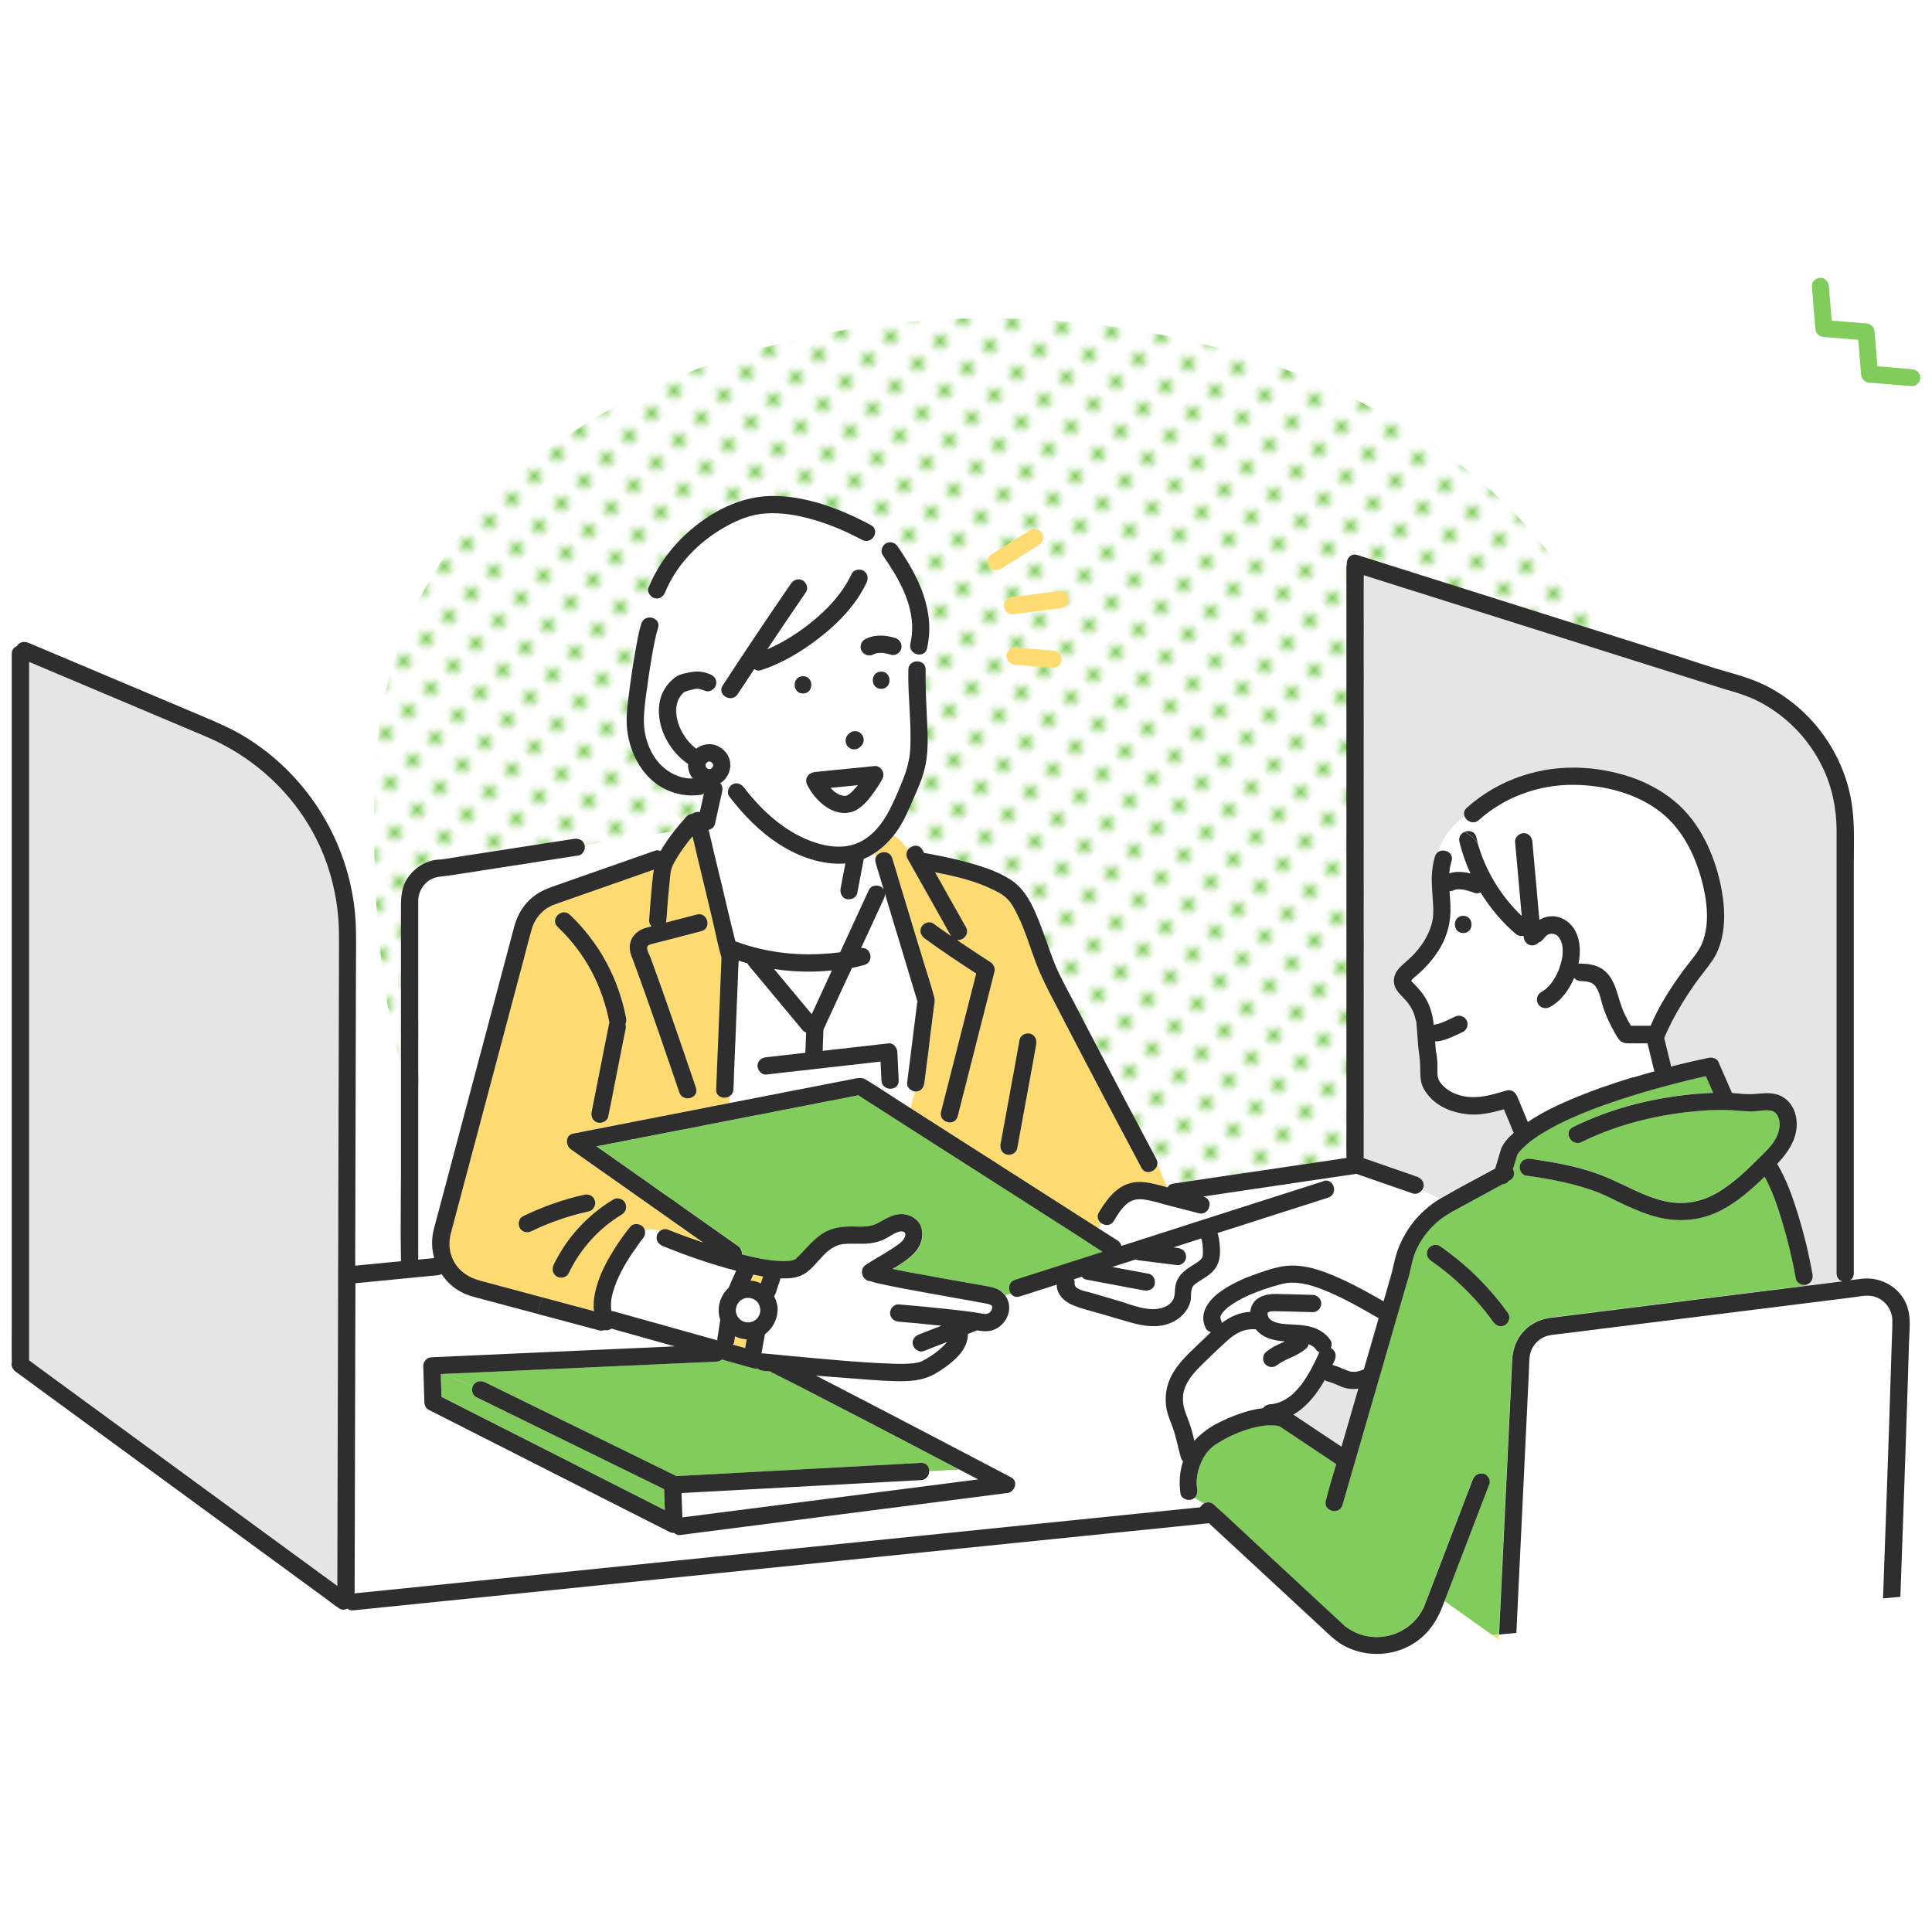
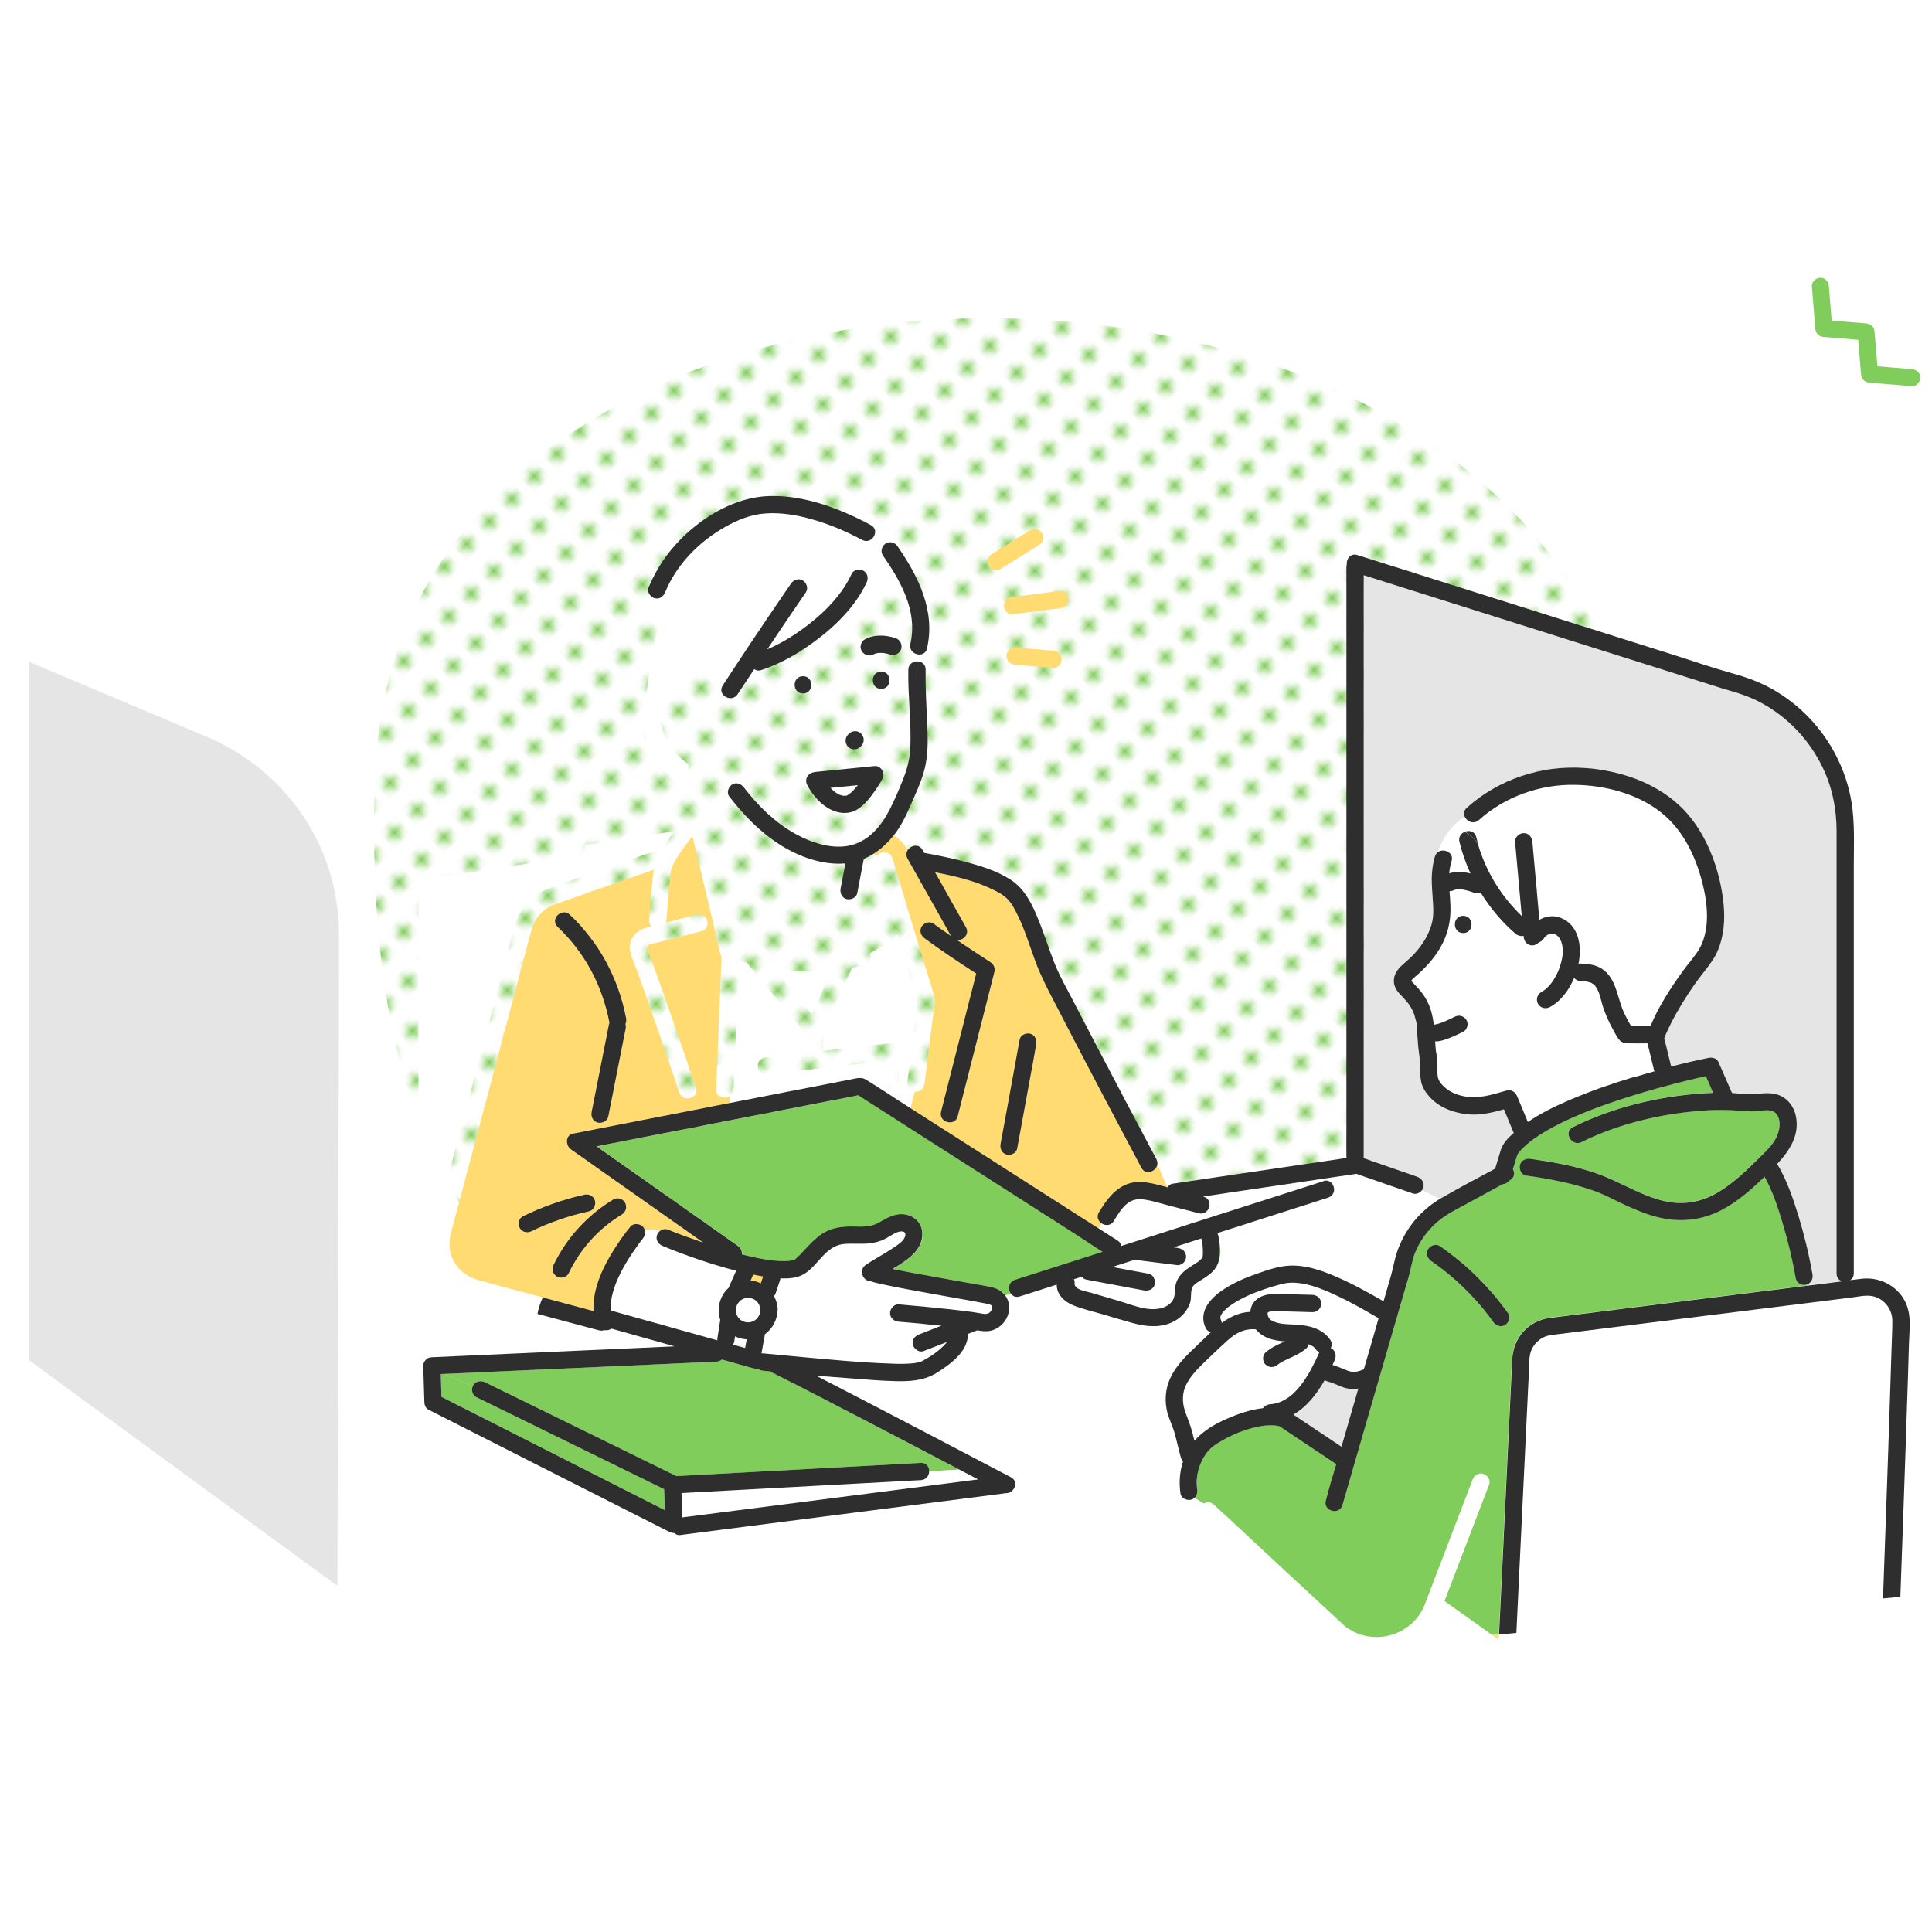
<svg xmlns="http://www.w3.org/2000/svg" id="_レイヤー_1" data-name="レイヤー 1" viewBox="0 0 400 400">
  <defs>
    <style>
      .cls-1 {
        fill: none;
      }

      .cls-2 {
        fill: #ffdb72;
      }

      .cls-3 {
        fill: url(#_新規パターン_5);
      }

      .cls-4 {
        fill: #e5e5e5;
      }

      .cls-5 {
        fill: #fff;
      }

      .cls-6 {
        fill: #2e2e2e;
      }

      .cls-7 {
        fill: #80cd5b;
      }
    </style>
    <pattern id="_新規パターン_5" data-name="新規パターン 5" x="0" y="0" width="4.98" height="5.18" patternTransform="translate(6962.57 -9042.96) rotate(-45) scale(1.32)" patternUnits="userSpaceOnUse" viewBox="0 0 4.98 5.18">
      <g>
        <rect class="cls-1" x="0" width="4.98" height="5.18" />
        <rect class="cls-5" x="0" y="0" width="4.98" height="5.18" />
        <circle class="cls-7" cx="2.49" cy="2.59" r="1.06" />
      </g>
    </pattern>
  </defs>
  <path class="cls-3" d="M333.33,136.22c-41.96-101.99-251.85-92.35-255.7,24.32-1.06,32.1,1.89,71.63,23.84,97,13.99,16.17,31.89,20.53,52.18,23.51,15.79,2.32,31.53,4.95,47.21,7.88,14.11,2.64,29.06,7.67,43.32,7.3,19.35-.49,37.96-8.57,52.85-20.65,30.54-24.78,47.89-66.39,44.88-105.49-.92-11.9-4.05-22.89-8.57-33.87Z" />
  <path class="cls-7" d="M395.82,76.43c-2.37-.2-4.75-.39-7.12-.59-.2-2.37-.39-4.75-.59-7.12-.08-1.01-.74-1.68-1.76-1.76-2.37-.19-4.74-.39-7.12-.58-.19-2.37-.39-4.74-.58-7.11-.08-.95-.75-1.76-1.76-1.76-.89,0-1.84.81-1.76,1.76.24,2.91.47,5.83.71,8.74.08,1.01.74,1.68,1.76,1.76,2.37.19,4.74.39,7.12.58.2,2.37.39,4.75.59,7.12.08,1.01.74,1.68,1.76,1.76,2.92.24,5.83.48,8.75.72.95.08,1.76-.87,1.76-1.76,0-1.02-.81-1.68-1.76-1.76Z" />
  <g>
    <path class="cls-5" d="M205.29,270.29c.14.1-.13-.11-.12-.1.15.1-.29-.1-.24-.1-.5-.17-1.06-.24-1.57-.34-1.56-.3-3.12-.58-4.69-.86-4.08-.73-8.17-1.44-12.24-2.22-1.53-.29-3.07-.59-4.59-.96-.47-.11-1.09-.23-1.64-.46-1.51.04-2.52-2.31-.92-3.38,1.34-.9,2.74-1.68,4.12-2.51.18-.11.35-.23.53-.34.59-.37,1.18-.74,1.75-1.14.61-.43,1.35-.97,1.64-1.69.53-1.31-.6-1.42-1.58-1.04-.9.35-1.69.97-2.56,1.39-1,.48-1.99.75-3.09.89-1.79.22-3.59-.06-5.37.13-1.35.15-2.48.77-3.49,1.65-.05.04-.09.08-.14.12-1.78,1.62-3.19,4.03-5.53,4.89-1.25.46-2.65.52-3.99.46,0,.12-.03.24-.06.36-.3.89-.59,1.78-.89,2.67-.08.25-.2.46-.35.65.47.86.74,1.84.75,2.88-.03,1.98-1.04,3.9-2.62,5.03-.23,1.33-.47,2.65-.7,3.98.1-.02.21-.02.32-.01,1.99.2,3.99.39,5.98.57,6.94.63,13.93,1.34,20.9,1.57,1.45.05,2.91.06,4.35-.1.29-.03.95-.16,1.47-.33,0,0,.01,0,.02,0,.09-.05.19-.09.28-.14.3-.15.59-.32.88-.49,1.24-.73,2.41-1.56,3.43-2.57.29-.29.55-.57.79-.87-1.62.63-3.24,1.26-4.86,1.89-.93.36-1.92-.4-2.2-1.25-.32-.98.38-1.86,1.25-2.2,1.55-.6,3.11-1.21,4.66-1.81-2.95-.31-5.9-.59-8.86-.83-.97-.08-1.79-.75-1.79-1.79,0-.91.82-1.87,1.79-1.79,3.61.3,7.22.64,10.82,1.04,2.02.22,4.05.45,6.05.8.48.08.66.14,1.04.15.2,0,.5-.08.69-.17.27-.13.36-.24.54-.52.04-.06.06-.12.09-.18.01-.03.03-.07.04-.09.03-.09.05-.17.07-.26.02-.23.04-.43-.13-.55Z" />
    <path class="cls-7" d="M227.11,258.4c-1.35-.87-2.67-1.77-4.01-2.63-4.36-2.79-8.72-5.58-13.09-8.37-5.04-3.22-10.09-6.45-15.13-9.67-4.15-2.65-8.29-5.3-12.44-7.96-1.56-1-3.12-1.99-4.67-2.99-2.15.42-4.31.84-6.46,1.26-10.59,2.07-21.18,4.13-31.77,6.2-5.32,1.04-10.64,2.08-15.96,3.11.17.12.34.24.51.36,5.88,4.14,11.76,8.29,17.64,12.43,3.69,2.6,7.38,5.2,11.07,7.8.52.37.85.92.88,1.52,0,.08,0,.16,0,.25,1.7.44,3.41.82,5.13,1.1.24.04.48.08.73.11.07,0,.34.04.42.05.45.05.91.09,1.36.12.74.04,1.47.03,2.2-.04.1-.02.29-.04.37-.06.15-.03.3-.08.45-.12.06-.02.15-.06.22-.09.12-.07.09-.05,0,0-.04.02-.08.05-.14.09.08-.05.17-.09.25-.13.01-.02.06-.05.17-.11.23-.28.57-.54.82-.79.17-.18.34-.36.51-.54.36-.38.72-.76,1.08-1.15,1.12-1.19,2.35-2.39,3.83-3.15,1.72-.88,3.59-1.08,5.5-1.06,1.79.02,3.6.18,5.23-.69,1.61-.87,3.18-1.95,5.1-1.86,1.89.09,3.58,1.24,4,3.15.36,1.59-.15,3.16-1.12,4.41-.18.23-.36.45-.57.65-1.26,1.25-2.79,2.22-4.35,3.13,1.9.39,3.8.75,5.7,1.1,4.09.75,8.19,1.45,12.28,2.2,1.41.26,3.12.39,4.33,1.22.4.27.73.6.99.96l1.18-.43c-.58-.91-.41-2.36.93-2.79,4.46-1.42,8.92-2.85,13.38-4.28,1.58-.51,3.16-1.01,4.74-1.52-.42-.26-.84-.52-1.25-.78Z" />
-     <path class="cls-2" d="M154.59,277.3c-.85-.05-1.66-.26-2.41-.62-.06.37-.11.74-.17,1.11-.03.22-.14.42-.29.6.85.24,1.7.48,2.55.71.11-.6.21-1.2.32-1.8Z" />
    <path class="cls-2" d="M157.51,265.73c.16-.48.32-.96.48-1.45-.69-.11-1.37-.25-2.05-.39-.18.41-.37.83-.55,1.24.52.04,1.04.14,1.53.32.21.08.4.18.59.27Z" />
    <path class="cls-2" d="M138.8,180.86c-.01.07-.01.09,0,0h0Z" />
    <path class="cls-5" d="M172.22,200.94c-.61.05-1.22.1-1.83.14-3.38.21-6.78.06-10.13-.44,2.6,3.12,5.19,6.24,7.79,9.35,1.39-3.02,2.78-6.03,4.17-9.05Z" />
    <path class="cls-4" d="M42.64,152.48c-6.81-2.88-13.62-5.75-20.44-8.63-5.38-2.27-10.77-4.54-16.15-6.82,0,1.44,0,2.88,0,4.32v140.24s0,.03,0,.04c.61.44,1.21.92,1.82,1.36,1.84,1.35,3.68,2.69,5.52,4.04,5.58,4.08,11.15,8.16,16.73,12.24,6.45,4.72,12.89,9.43,19.34,14.15,5.33,3.9,10.65,7.79,15.98,11.69,1.47,1.08,2.95,2.16,4.42,3.23,0-2.94.02-5.88.02-8.82.02-7.48.04-14.96.06-22.44.02-9.47.05-18.94.07-28.42.03-9.85.05-19.7.08-29.54.02-8.51.04-17.03.07-25.54.01-5.48.03-10.97.04-16.45,0-1.1,0-2.2,0-3.3,0-5.02-.78-9.97-2.4-14.73-4.13-12.1-13.44-21.69-25.16-26.64Z" />
    <path class="cls-7" d="M91.26,284.47c.05,1.58.09,3.15.14,4.73,1.76.89,3.52,1.79,5.29,2.68,8.93,4.53,17.87,9.06,26.8,13.59,4.72,2.39,9.44,4.79,14.16,7.18-.05-1.45-.1-2.89-.15-4.34-1.24-.61-2.49-1.22-3.73-1.83-7.19-3.52-14.38-7.05-21.57-10.57-4.53-2.22-9.07-4.44-13.6-6.66-.79-.39-1.04-1.42-.75-2.2l-5.82-2.62c-.25.01-.51.02-.76.03Z" />
    <path class="cls-7" d="M176.5,292.71c-3.8-1.97-7.6-3.95-11.41-5.9-1.2-.61-2.39-1.22-3.6-1.82-.36-.18-.72-.36-1.08-.53-.1-.02-.17-.05-.32-.15.09.06.22.1.32.15,0,0,0,0,0,0,.09.02.2.02.41.04-.49-.05-.94-.24-1.27-.56-.52-.05-1.03-.09-1.55-.15-.45-.05-.87-.22-1.19-.48-.26.06-.55.06-.87-.03-1.24-.35-2.48-.7-3.72-1.04-.92-.26-1.85-.52-2.77-.78-.28.26-.65.43-1.13.45-2.43.11-4.86.22-7.29.33-10.55.47-21.11.95-31.66,1.42-5.78.26-11.56.52-17.35.78l5.82,2.62c.03-.08.06-.17.11-.24.51-.88,1.58-1.07,2.44-.64,1.65.81,3.3,1.62,4.95,2.42,7.19,3.52,14.38,7.05,21.57,10.57,4.38,2.15,8.76,4.29,13.14,6.44,2.03-.11,4.05-.22,6.08-.33,9.12-.49,18.24-.98,27.36-1.48,5.72-.31,11.44-.62,17.16-.93,1.17-.06,1.74.83,1.72,1.74l6.27-.34c-7.38-3.86-14.76-7.72-22.16-11.57Z" />
    <path class="cls-5" d="M201.76,305.89c-1.03-.54-2.07-1.08-3.1-1.62l-6.27.34c-.02.88-.59,1.77-1.72,1.83-2.09.11-4.18.23-6.27.34-9.12.49-18.24.98-27.36,1.48-5.31.29-10.62.57-15.93.86.06,1.68.12,3.36.18,5.04,2.59-.34,5.18-.67,7.78-1,5.62-.72,11.24-1.44,16.85-2.16,6.47-.83,12.93-1.66,19.4-2.49,5.37-.69,10.73-1.38,16.1-2.07.37-.05.74-.09,1.11-.14-.25-.13-.51-.27-.76-.4Z" />
    <path class="cls-5" d="M172.85,163.96c.1.07.06.04,0,0-.02-.02-.06-.04-.1-.07.06.04.11.08.17.12.13.09.27.18.4.26.14.08.28.16.42.23.04.02.07.04.09.05.01,0,.03,0,.05.01.2.06.39.12.6.17.04.01.07.02.09.02.01,0,.03,0,.05,0,.15,0,.34-.02.49,0,.02,0,.04,0,.06-.01.05-.02.1-.03.15-.05.09-.05.2-.1.29-.16.12-.07.23-.17.36-.24-.38.22.04-.04.14-.13.51-.45.95-.95,1.38-1.47.03-.04.06-.07.08-.1.01-.02.03-.04.04-.05-1.89.19-3.79.38-5.68.56.26.27.52.52.8.77.02.02.07.06.11.08Z" />
    <path class="cls-5" d="M239.06,265.92c-.23.99-1.28,1.42-2.2,1.25-.5-.09-1.01-.19-1.51-.28-3.48-.65-6.97-1.3-10.45-1.96-.39-.07-.7-.3-.92-.6-.55.18-1.1.35-1.65.53.11.23.17.48.14.75-.19,1.44,2.35,1.73,3.34,2.02,1.95.57,3.89,1.15,5.84,1.72,2.78.82,6.24,2.38,9.15,1.37.95-.33,1.91-1,2.24-1.99.26-.75.17-1.62.29-2.41.13-.77.43-1.48.89-2.11.92-1.24,2.24-1.93,3.5-2.76.47-.31.98-.67,1.23-1.19,0-.04.04-.15.05-.2,0-.08.01-.16.02-.24.03-.44.02-.89,0-1.33-.01-.26-.03-.52-.06-.77-.03-.27,0-.05-.05-.39-.06-.31-.13-.62-.21-.93-1.92.62-3.85,1.23-5.77,1.85.28.03.56.07.84.11,1,.12,1.74.72,1.79,1.79.02.44-.21.95-.52,1.26-.29.29-.84.58-1.26.52-.33-.04-.67-.08-1-.13-2.35-.29-4.7-.59-7.05-.88-.22-.03-.43-.08-.63-.16-1.61.52-3.22,1.03-4.83,1.54,2.51.47,5.02.94,7.54,1.41.98.18,1.45,1.32,1.25,2.2Z" />
    <path class="cls-2" d="M189.95,207.3c.05-.22-.01-.17-.03-.05,0,.04.02.07.03.11,0-.02,0-.04,0-.05Z" />
    <path class="cls-2" d="M189.95,207.35s0,.05-.01.08c.02.05.05.11.11.15-.04-.03-.07-.12-.09-.23Z" />
    <path class="cls-2" d="M262.48,271.71s-.04.05-.06.09c0,0,0,.01,0,.02.03-.04.04-.06.05-.06,0-.01.02-.03.03-.05,0,0,0,0-.02,0Z" />
    <path class="cls-4" d="M278.68,287.42c-.73-.17-1.42-.5-2.11-.79-.03-.02-.07-.03-.1-.04,0,0-.01,0-.03-.01-.17-.07-.34-.14-.5-.2-.38-.14-.76-.26-1.14-.37-.2-.05-.38-.15-.54-.26-1.65,2.88-3.73,5.56-6.5,7.14,3.32,2.21,6.64,4.43,9.96,6.64.03-.09.06-.19.08-.28,1.13-3.91,2.27-7.83,3.4-11.74-.83.12-1.67.12-2.53-.09Z" />
    <path class="cls-2" d="M262.47,271.79s0-.03,0-.03c-.04.07-.03.07,0,.03Z" />
    <path class="cls-2" d="M252.65,272.7s0-.01,0-.02c-.08.15-.04.09,0,.02Z" />
    <path class="cls-5" d="M387.28,268.25c-1.29-.15-2.76.19-4.04.35-6.28.78-12.55,1.57-18.83,2.35-8.36,1.04-16.72,2.09-25.08,3.13-5.68.71-11.36,1.42-17.04,2.13-.4.05-.8.1-1.19.15.04,0-.47.1-.56.12-.28.07-.57.15-.83.27-1.18.53-2.13,1.49-2.65,2.67-.57,1.3-.46,2.97-.53,4.36-.32,6.6-.63,13.19-.95,19.79-.4,8.26-.79,16.52-1.19,24.78-.15,3.22-.31,6.45-.46,9.67l75.91-7.14c.25-6.92.5-13.84.74-20.76.36-10.26.71-20.51,1.02-30.77.06-1.99.16-3.98.17-5.96,0-2.55-1.91-4.85-4.49-5.15Z" />
    <path class="cls-2" d="M308.96,338.51l1.34.95c.02-.36.03-.72.05-1.08l-1.39.13Z" />
    <path class="cls-4" d="M380.23,263.62v-87.56c0-1.39,0-2.78,0-4.17,0-4.51-.92-8.99-2.9-13.07-2.73-5.63-7.14-10.31-12.64-13.31-2.51-1.37-5.1-2.15-7.84-2.92-.32-.09-.63-.2-.94-.3-5.21-1.64-10.42-3.29-15.62-4.93-8.55-2.7-17.1-5.4-25.65-8.1-7.99-2.52-15.99-5.05-23.98-7.57-2.77-.88-5.55-1.75-8.32-2.63,0,1.09-.01,2.18-.01,3.26v117.06c0,.13-.01.24-.04.36.19.06.39.13.6.21,3.51,1.22,7.03,2.44,10.54,3.67.91.32,1.52,1.21,1.25,2.2-.06.22-.17.43-.32.61l3.8,1.72s.04-.03.06-.04c3.71-2.17,7.53-4.16,11.31-6.2.39-1.28.78-2.57,1.16-3.85.42-1.39,1.57-2.57,2.69-3.54-.68-1.63-1.35-3.26-2.03-4.88-2.53.7-5.04,1.31-7.72,1-2.85-.33-5.74-1.42-7.69-3.61-.8-.9-1.5-1.96-1.74-3.15-.22-1.09-.17-2.19-.19-3.29-.03-1.51-.33-3.01-.45-4.53-.11-1.43-.2-2.85-.32-4.28,0-.05,0-.1-.01-.15,0-.02-.02-.05-.03-.1-.18-.56-.27-1.13-.48-1.69-.36-.98-.94-1.9-1.62-2.69-.88-1.03-2.08-1.91-2.44-3.29-.38-1.49.34-2.88,1.4-3.88.95-.89,1.96-1.67,2.84-2.65.9-1,1.68-2.08,2.34-3.26.63-1.13,1.11-2.33,1.33-3.6.24-1.37.15-2.82.05-4.2-.21-3.04-.47-6,.44-8.97.13-.43.37-.74.66-.94.69-2.05,1.79-3.9,3.24-5.42-.83-.42-1.69-.85-2.55-1.37.86.52,1.72.95,2.55,1.37.68-.7,1.42-1.34,2.25-1.88-.26-.58-.21-1.28.42-1.84,6.6-5.95,15.54-8.87,24.38-8.25,7.1.5,14.33,2.83,19.63,7.74,4.86,4.5,7.71,11.38,8.82,17.82.57,3.31.73,6.74-.1,10.02-.37,1.47-.97,2.93-1.81,4.2-1.14,1.7-2.51,3.25-3.68,4.93-1.82,2.6-3.5,5.31-4.94,8.14-.39.77-.75,1.55-1.1,2.33t0,0c-.03.08-.07.17-.1.25-.03.07-.05.14-.08.21-.04.1-.08.19-.13.28,0,.04.02.08.03.12.44,1.8.88,3.6,1.32,5.4.03.13.05.26.05.38,2.58-.67,5.18-1.28,7.79-1.81.71-.14,1.69.07,2.02.82.94,2.15,1.88,4.3,2.82,6.45,1.26.1,2.53.28,3.79.25,1.89-.04,3.8-.49,5.66.1,2.02.64,3.39,2.46,3.79,4.5.78,3.96-1.34,7.13-3.88,9.85,1.97,3.29,3.27,7.04,4.38,10.68,1.21,3.96,2.19,8,2.91,12.08.16.88-.19,1.77-1.03,2.11,0,.1,0,.2,0,.3,2.41-.3,4.81-.6,7.22-.9-.66-.2-1.2-.74-1.2-1.64Z" />
    <path class="cls-5" d="M297.77,176.38c1.2-.84,3.32.12,2.78,1.89-.26.84-.4,1.69-.47,2.53,1.4-.47,2.93-.34,4.39.02-.96-2.1-1.73-4.29-2.28-6.54-.25-1.03.34-1.78,1.11-2.08-.72-.44-1.49-.84-2.29-1.24-1.45,1.51-2.55,3.37-3.24,5.42Z" />
    <path class="cls-5" d="M352.76,184.01c-1.29-5.89-3.96-11.91-8.77-15.75-5.01-3.99-11.7-5.68-18.01-5.78-7.17-.11-14.43,2.48-19.78,7.29-1.08.97-2.49.32-2.94-.69-.83.54-1.57,1.17-2.25,1.88.8.4,1.57.8,2.29,1.24.9-.35,2.04-.08,2.34,1.13.11.43.22.86.34,1.28.42.6.78,1.29,1.06,2.13-.28-.83-.64-1.53-1.06-2.13,1.65,5.74,4.79,10.91,9.11,15.02-.46-5.12-.92-10.24-1.38-15.36-.09-.97.89-1.79,1.79-1.79,1.03,0,1.7.83,1.79,1.79.48,5.38.97,10.77,1.45,16.15,1.28-.74,2.81-.99,4.33-.43,3.88,1.42,4.51,5.96,3.77,9.52.14-.03.29-.04.45-.04,1.52.05,3.12.25,4.42,1.1,1.42.93,2.24,2.4,2.81,3.96.69,1.87,1.06,3.76,1.94,5.56.38.77.79,1.52,1.23,2.26,1.36,0,2.72,0,4.08,0,1.7-4.09,4.22-7.94,6.79-11.48,1.09-1.51,2.39-2.91,3.3-4.45.67-1.14,1.05-2.34,1.31-3.68.54-2.81.23-5.91-.39-8.74Z" />
    <path class="cls-7" d="M374,265.94c-.87.24-2.03-.3-2.2-1.25-.71-3.99-1.66-7.94-2.83-11.82-.95-3.15-2.04-6.36-3.63-9.27-2.7,2.61-5.56,5.16-8.89,6.89-4.17,2.18-8.7,2.63-13.26,1.48-2.35-.59-4.6-1.54-6.79-2.54-1.77-.81-3.73-1.9-5.4-2.54-4.78-1.85-10-2.84-15.07-3.53-.96-.13-1.48-1.37-1.25-2.2.28-1.02,1.24-1.38,2.2-1.25,5.41.73,11.04,1.78,16.08,3.95,3.82,1.65,7.4,3.77,11.49,4.75,3.94.94,7.72.3,11.2-1.75,3.38-2,6.2-4.8,8.97-7.55,1.33-1.32,2.8-2.76,3.45-4.56.46-1.28.63-3.01-.28-4.15-.92-1.16-2.95-.67-4.22-.57-1.58.13-3.09-.09-4.67-.18-3.2-.19-6.43,0-9.62.37-7.48.87-15.07,2.84-21.83,6.2-2.06,1.02-3.86-2.06-1.8-3.09,8.27-4.1,17.56-6.33,26.74-6.98.77-.05,1.54-.09,2.3-.11-.5-1.15-1.01-2.31-1.51-3.46-1.34.3-2.69.61-4.02.94-3.73.91-7.44,1.93-11.11,3.07-4.2,1.3-8.59,2.83-12.41,4.54-1.9.85-3.77,1.77-5.57,2.82-.83.48-1.64,1-2.42,1.55-.2.14-.39.28-.58.42-.05.04-.11.08-.16.12-.03.02-.08.06-.1.08-.33.27-.65.54-.97.82-.53.48-1.03,1-1.49,1.56.12-.12-.15.31-.17.24-.06.22-.13.44-.2.66-.25.81-.49,1.62-.74,2.43.41.76.33,1.76-.65,2.3-.06.03-.12.07-.18.1-.32.45-.79.68-1.29.71-2.29,1.25-4.58,2.5-6.87,3.75-2.37,1.3-4.94,2.48-6.95,4.31-1.8,1.64-3.27,3.64-4.22,5.89-.62,1.46-.86,2.96-1.23,4.49-.28,1.15-.66,2.29-.99,3.43-1.59,5.5-3.19,10.99-4.78,16.49-1.83,6.33-3.67,12.65-5.5,18.98-.88,3.03-1.75,6.05-2.63,9.08-.64,2.21-4.09,1.26-3.45-.95.02-.06.03-.11.05-.17.62-2.46,1.36-4.91,2.1-7.35-.41-.27-.81-.54-1.22-.81-3.52-2.35-7.04-4.69-10.56-7.04-1.68-.37-3.53-.14-5.3.31-2.14.54-4.2,1.37-6.13,2.43-.8.44-1.58.92-2.31,1.46-.17.13-.18.14-.03.03-.08.07-.16.13-.24.2-.14.13-.29.25-.42.39-.31.31-.59.66-.84,1.02-1.4,2.08-2.12,4.67-1.74,7.18.11.71-.07,1.42-.59,1.86l1.93,1.18c.62-.37,1.43-.42,2.11.22.06.06.13.12.19.18,3.86,3.48,7.62,7.07,11.43,10.6,4.69,4.35,9.38,8.7,14.07,13.04.47.44.95.86,1.41,1.31.05.05.1.09.15.14,0,0,0,0,0,0,.02.01.03.02.05.03.97.66,1.95,1.23,3.06,1.59,4.13,1.33,8.72.08,11.6-3.31.37-.44.7-.92.99-1.42.14-.24.27-.48.4-.73.06-.12.12-.25.14-.28.03-.09.07-.18.1-.27.32-.84.64-1.68.97-2.53,1.16-3.03,2.32-6.07,3.49-9.1,1.84-4.8,3.67-9.6,5.51-14.39.35-.9,1.19-1.52,2.2-1.25.87.24,1.59,1.3,1.25,2.2-.04.11-.09.23-.13.34-2.19,5.72-4.38,11.43-6.57,17.15-.85,2.22-1.7,4.44-2.55,6.66l9.85,7.01,1.39-.13c.26-5.32.51-10.65.77-15.97.41-8.5.82-17,1.22-25.5.25-5.16.48-10.31.74-15.47.23-4.53,3.34-8.03,7.87-8.62,1.26-.16,2.53-.32,3.79-.47,6.82-.85,13.64-1.7,20.45-2.56,8.44-1.06,16.89-2.11,25.33-3.17,1.23-.15,2.46-.31,3.69-.46,0-.1,0-.2,0-.3-.07.03-.14.06-.22.08ZM311.6,274.34c-.89.52-1.88.14-2.44-.64-3.51-4.9-7.89-9.2-12.86-12.63-.8-.55-1.16-1.56-.64-2.44.46-.79,1.65-1.19,2.44-.64,5.5,3.79,10.25,8.48,14.14,13.91.56.79.13,1.99-.64,2.44Z" />
    <path class="cls-5" d="M246.62,310.46c-.85.23-2.05-.29-2.2-1.25-.34-2.28-.18-4.53.53-6.68-.19-.19-.35-.44-.44-.76-.51-1.73-.86-3.51-1.36-5.24-.47-1.61-1.28-3.11-1.6-4.76-.5-2.54-.09-5.04,1.17-7.3,1.22-2.19,3.06-4,4.88-5.7,1.02-.95,2.05-2,3.12-2.99-.45-.11-.85-.38-1.06-.81-1.52-3.1.54-5.76,3-7.56,2.34-1.71,5.11-2.86,7.83-3.82,2.19-.77,4.57-1.57,6.92-1.6,3.82-.05,7.61,1.53,11.01,3.11,2.76,1.28,5.4,2.78,8.04,4.29.47-1.62.94-3.24,1.41-4.86.37-1.29.62-2.55.95-3.85,1.3-5.21,4.75-9.79,9.37-12.52l-3.8-1.72c-.44.55-1.2.87-1.88.63-3.89-1.35-7.79-2.71-11.68-4.06-1.33.2-2.67.4-4,.59-6.8,1.01-13.6,2.01-20.4,3.02-2.44.36-4.89.72-7.33,1.09.02,0,.04.01.07.02.97.25,1.34,1.05,1.26,1.82,1.25.31,2.78.27,3.43,1.46,6.74-2.16,13.48-4.32,20.23-6.47,2.2-.7,3.13,2.75.95,3.45-4.46,1.42-8.92,2.85-13.38,4.28-3.16,1.01-6.32,2.03-9.48,3.04.48,1.51.52,3.35.45,4.52-.09,1.52-.65,2.77-1.82,3.79-.74.65-1.6,1.13-2.43,1.66-.5.31-1.13.7-1.4,1.25-.43.88-.17,2.1-.44,3.05-.24.87-.69,1.64-1.26,2.32-1.11,1.34-2.82,2.23-4.52,2.53-2.1.38-4.23.02-6.27-.52-2.05-.55-4.08-1.19-6.11-1.79-2.02-.59-4.14-1.07-6.09-1.85-1.77-.71-3.47-2.25-3.4-4.28-2.56.82-5.11,1.64-7.67,2.45-.85.27-1.51-.08-1.88-.66l-1.18.43c1.11,1.5,1.09,3.64-.01,5.24-.69,1-1.74,1.79-2.94,2.06-.99.22-1.91.08-2.86-.08-.08.04-.16.08-.24.11-.55.21-1.1.43-1.65.64.06,3.68-3.93,6.55-6.75,8.21-2.58,1.51-5.39,1.64-8.32,1.57-3.2-.08-6.4-.38-9.58-.61-2.27-.17-4.55-.35-6.82-.54,8.12,4.17,16.21,8.4,24.3,12.63,5.36,2.8,10.71,5.6,16.06,8.41,1.8.94.61,3.45-1.09,3.3-.05,0-.1.02-.15.03-.04,0-.08.01-.12.02-2.72.35-5.45.7-8.17,1.05-5.62.72-11.24,1.44-16.85,2.16-6.47.83-12.93,1.66-19.4,2.49-5.37.69-10.73,1.38-16.1,2.07-2.22.29-4.44.57-6.66.86-.44.06-.85-.14-1.16-.44-.33.01-.66-.05-.96-.2-2.05-1.04-4.09-2.08-6.14-3.11-8.93-4.53-17.87-9.06-26.8-13.59-5.65-2.87-11.3-5.73-16.95-8.6-.56-.29-.87-.94-.88-1.54-.08-2.49-.15-4.98-.23-7.48-.01-.48.13-.85.37-1.13.28-.4.73-.69,1.36-.72,2.43-.11,4.86-.22,7.29-.33,10.55-.47,21.11-.95,31.66-1.42,3.79-.17,7.58-.34,11.37-.51-1.15-.32-2.3-.64-3.45-.97-3.21-.9-6.42-1.8-9.63-2.7-.43.29-.97.42-1.48.3-.32.13-.69.16-1.11.05-.32-.08-.63-.17-.95-.25-3.93-1.05-7.85-2.1-11.78-3.15-.03.16-.06.32-.09.49.02-.17.06-.33.09-.49-1.12-.3-2.25-.6-3.37-.9-2.52-.67-5.04-1.35-7.55-2.02-1.68-.45-3.4-.82-4.94-1.64-1.67-.89-3.02-2.17-4.02-3.69-.24.12-.51.21-.8.23-.75.07-1.5.15-2.24.22-4.93.48-9.87.96-14.8,1.44,0,3.21-.02,6.43-.03,9.64-.02,9.25-.05,18.5-.07,27.74-.02,6.78-.04,13.57-.05,20.35,0,2.16-.01,4.32-.02,6.48,2.29-.24,4.58-.47,6.87-.7,4.86-.49,9.71-.99,14.57-1.48,6.78-.69,13.55-1.38,20.33-2.07,8.02-.82,16.04-1.63,24.06-2.45,8.57-.87,17.14-1.75,25.72-2.62,8.52-.87,17.04-1.73,25.57-2.6,7.78-.79,15.56-1.58,23.34-2.38,6.36-.65,12.71-1.29,19.07-1.94,4.31-.44,8.63-.88,12.94-1.32.86-.09,1.73-.18,2.59-.26.17-.31.44-.57.75-.76l-1.93-1.18c-.18.15-.4.27-.66.34Z" />
    <path class="cls-5" d="M250.41,249.55c-.1,1-.95,1.95-2.21,1.62-1.94-.5-3.89-1-5.83-1.5-1.8-.46-3.64-1.08-5.49-1.34-1.44-.21-2.72.07-3.79,1.07-1.03.96-1.76,2.16-2.48,3.36-.63,1.04-1.78,1.02-2.56.49-.22.34-.4.7-.59,1.07,1.3.83,2.6,1.66,3.9,2.49.48.3.72.72.8,1.16,7.23-2.32,14.46-4.64,21.69-6.96-.65-1.19-2.18-1.15-3.43-1.46Z" />
-     <path class="cls-5" d="M185.77,193.42c-.85-2.82-1.7-5.64-2.55-8.45.02.36-.04.73-.2,1.07-1.58,3.41-3.15,6.83-4.73,10.24.9-.14,1.55.4,1.82,1.1,1.88-1.25,4.28-1.75,5.66-3.96Z" />
    <path class="cls-5" d="M189.88,207.91c.02-.16.03-.32.06-.48-.02-.07-.02-.13-.01-.19-.02-.09-.04-.18-.05-.22-.92-3.04-1.83-6.08-2.75-9.12-.45-1.49-.9-2.99-1.35-4.48-1.38,2.21-3.78,2.71-5.66,3.96.34.89.07,2.05-1.12,2.39-.85.25-1.72.44-2.59.61-1.97,4.26-3.93,8.53-5.9,12.79-.05,1.46-.11,2.93-.16,4.39,4.56-.52,9.12-1.03,13.68-1.55,1-.11,1.75.9,1.79,1.79.09,1.96.18,3.92.27,5.88.1,2.3-3.47,2.29-3.57,0-.06-1.3-.12-2.6-.18-3.9-.47.05-.94.11-1.41.16-7.42.84-14.85,1.68-22.27,2.52-.97.11-1.79-.9-1.79-1.79,0-1.04.83-1.68,1.79-1.79,1.04-.12,2.07-.23,3.11-.35,1.67-.19,3.34-.38,5-.57.05-1.4.1-2.8.16-4.21-.27-.08-.52-.22-.7-.44-.46-.55-.91-1.1-1.37-1.65-3.25-3.91-6.5-7.81-9.76-11.72-.13-.16-.23-.33-.32-.51-.61-.17-1.21-.36-1.82-.55-.02.32-.04.63-.05.94-.07,1.65-.13,3.29-.2,4.94-.28,6.93-.56,13.85-.84,20.78-.03.66-.34,1.12-.77,1.4v1.4c3.2-.62,6.4-1.25,9.6-1.87,4.4-.86,8.8-1.72,13.19-2.57,1.09-.21,2.18-.42,3.26-.64.74-.14,1.44-.19,2.11.21,2.31,1.38,4.54,2.91,6.81,4.35.83.53,1.66,1.06,2.49,1.59.19-1.19.55-2.32.86-3.45-.82-.12-1.68-.88-1.57-1.76.47-3.72.93-7.45,1.4-11.17.21-1.71.43-3.42.64-5.13Z" />
    <path class="cls-5" d="M137.25,257.97c-.9-.36-1.53-1.18-1.25-2.2.09-.34.32-.65.6-.9-1.04-.4-2.07-.53-3.11-.23.18.61,0,1.29-.43,1.81-.11.13-.22.27-.33.41,0,0,0,0,0,0-.04.06-.09.12-.13.18-.16.21-.32.42-.47.64-1.73,2.37-3.33,4.9-4.46,7.6,0,.02-.14.35-.16.42-.07.18-.14.37-.2.55-.13.36-.25.73-.36,1.1-.11.39-.21.79-.29,1.19-.04.18-.07.36-.1.54-.01.07-.02.1-.02.12,0,.01,0,.05,0,.12-.03.38-.05.75-.04,1.13,0,.17.02.34.03.51,0,.02,0,.04,0,.05,0,.04.01.09.02.13.02.1.04.19.07.29.16,0,.33.02.51.07,1.24.35,2.48.7,3.72,1.04,5.33,1.49,10.65,2.98,15.98,4.47.57.16,1.13.32,1.7.48-.04-.22-.03-.44.04-.65.18-1.2.37-2.4.55-3.6-.7-2.04-.25-4.32,1.14-6.01.18-.22.39-.43.6-.62.04-.1.08-.21.12-.31.1-.22.2-.44.29-.66.38-.86.76-1.72,1.14-2.57-5.16-1.32-10.24-3.11-15.16-5.1Z" />
    <path class="cls-2" d="M118.66,234.68c.13-.03.27-.05.4-.08,2.88-.56,5.77-1.12,8.65-1.69,5.24-1.02,10.49-2.05,15.73-3.07,2.54-.5,5.09-.99,7.63-1.49v-1.4c-1.07.7-2.87.24-2.8-1.4.12-2.94.24-5.88.36-8.82.18-4.39.35-8.77.53-13.16.06-1.47.12-2.93.18-4.4.01-.27-.02-.6.03-.88-.73-2.5-1.21-5.1-1.81-7.62-1.39-5.84-2.79-11.68-4.19-17.52-.34.41-.67.82-.99,1.24-.97,1.24-2.16,2.92-2.94,4.49-.25.49-.22.39-.38.89-.1.3-.16.59-.22.9,0,.05-.02.1-.02.14-.02.15-.04.29-.05.44-.04.37-.08.73-.12,1.1-.28,2.72-.49,5.45-.68,8.18-.01.16-.05.32-.09.47,2.13-.55,4.26-1.11,6.39-1.66,2.23-.58,3.17,2.87.95,3.45-2.6.68-5.21,1.35-7.81,2.03-.95.25-1.93.45-2.87.75-1.19.38-.13,1.97.19,2.82,1.37,3.7,2.68,7.42,3.98,11.15,1.82,5.22,3.62,10.44,5.38,15.68.74,2.19-2.72,3.12-3.45.95-.73-2.16-1.46-4.31-2.2-6.46-1.35-3.96-2.72-7.91-4.11-11.85-.69-1.96-1.39-3.93-2.1-5.89-.33-.91-.66-1.81-.99-2.71-.34-.91-.78-1.83-.86-2.81-.17-2.15,1.39-3.83,3.37-4.36.38-.1.77-.2,1.15-.3-.33-.33-.55-.77-.51-1.24.09-1.27.19-2.54.29-3.81.15-1.83.3-3.65.51-5.47.05-.42.11-.82.19-1.22-4.89,1.71-9.77,3.43-14.66,5.14-1.96.69-3.93,1.38-5.89,2.07-.16.05-.31.11-.47.16-.01,0-.02,0-.03.02-.49.27-.99.51-1.44.85-1.35,1.01-2.34,2.46-2.8,4.08-.6,2.08-1.11,4.19-1.67,6.28-1.28,4.82-2.56,9.63-3.84,14.45-1.56,5.87-3.12,11.73-4.68,17.6-1.4,5.26-2.8,10.53-4.2,15.79-.78,2.93-1.56,5.87-2.34,8.8-.46,1.73-.42,3.54.29,5.21,1.09,2.54,3.25,3.98,5.83,4.67,4.31,1.15,8.61,2.3,12.92,3.46.72-1.58,1.64-3.06,2.59-4.53-.64-.56-.74-1.48-.37-2.25,2.67-5.58,7.03-10.31,12.32-13.49.83-.5,1.96-.19,2.44.64.13.21.2.45.22.68,3.62.23,5.72,2.74,8.44,4.82.05.01.1.01.15.03,2.44.99,4.92,1.88,7.42,2.73-5.44-3.83-10.88-7.67-16.32-11.5-3.69-2.6-7.38-5.2-11.07-7.8-1.14-.81-1.22-2.94.43-3.27ZM120.98,247.36c.95-.21,1.93.28,2.2,1.25.25.9-.31,1.99-1.25,2.2-4.11.9-8.1,2.26-11.87,4.1-.87.42-1.93.24-2.44-.64-.46-.79-.23-2.02.64-2.44,4.05-1.98,8.32-3.49,12.72-4.46ZM115.45,191.91c-1.67-1.59.86-4.11,2.53-2.53,6.07,5.75,10.08,13.18,11.64,21.39.08.43.03.86-.13,1.24.09.31.11.66.04,1-.15.76-.3,1.51-.45,2.27-1.05,5.3-2.09,10.59-3.14,15.89-.19.95-1.32,1.49-2.2,1.25-.98-.27-1.43-1.25-1.25-2.2.15-.76.3-1.52.45-2.27,1.05-5.3,2.09-10.59,3.14-15.89.02-.11.06-.2.1-.3,0-.01,0-.02-.01-.03-1.45-7.65-5.06-14.45-10.72-19.81Z" />
    <path class="cls-2" d="M128.75,251.43c-4.8,2.89-8.6,7.1-11.04,12.21-.42.87-1.66,1.1-2.44.64-.1-.06-.19-.13-.27-.2-.95,1.47-1.88,2.94-2.59,4.53.43.11.85.23,1.28.34,3.11.83,6.22,1.66,9.33,2.5-.11-.82-.11-1.66,0-2.48.44-3.61,2.11-7,4.01-10.06,1.07-1.73,2.24-3.41,3.54-4.98.62-.75,1.89-.63,2.53,0,.22.22.35.46.43.72,1.04-.3,2.07-.17,3.11.23.41-.34.94-.52,1.44-.38-2.72-2.08-4.82-4.59-8.44-4.82.08.68-.25,1.39-.86,1.76Z" />
    <path class="cls-2" d="M239.63,241.05c-.19,1.5-2.41,2.4-3.3.74-1.6-3.01-3.2-6.02-4.79-9.03-2.92-5.53-5.84-11.06-8.73-16.6-1.49-2.86-2.98-5.71-4.45-8.58-1.38-2.68-2.78-5.33-3.85-8.15-1.23-3.25-2.2-6.63-3.72-9.77-.59-1.23-1.27-2.54-2.15-3.46-.75-.78-1.57-1.26-2.72-1.85-3.73-1.89-8.06-2.92-12.32-3.74,2.13,3.79,4.26,7.58,6.4,11.37.82,1.46-.59,2.8-1.85,2.66,2.29,1.56,4.6,3.07,6.92,4.58.68.44,1.02,1.22.82,2.02-.31,1.23-.63,2.47-.94,3.7-1.36,5.36-2.72,10.72-4.09,16.09-.85,3.36-1.71,6.72-2.56,10.09-.57,2.23-4.01,1.28-3.45-.95.31-1.23.63-2.47.94-3.7,1.36-5.36,2.72-10.72,4.09-16.09.75-2.94,1.49-5.88,2.24-8.81-3.6-2.35-7.21-4.72-10.66-7.27-.78-.58-1.17-1.54-.64-2.44.45-.77,1.67-1.22,2.44-.64,1.2.89,2.43,1.75,3.66,2.6,0,0,0-.01-.01-.02-.37-.66-.74-1.32-1.11-1.98-2.63-4.68-5.26-9.36-7.89-14.03-.39-.69-.27-1.34.08-1.84-.85-1.13-1.71-2.25-2.93-3-1.18,1.49-2.55,2.8-4.11,3.79.18.17.36.35.55.52.73-1.08,2.78-1.19,3.27.45.81,2.67,1.61,5.34,2.42,8.01,1.3,4.3,2.6,8.61,3.9,12.91.79,2.62,1.7,5.23,2.38,7.88.19.75-.01,1.52-.11,2.27-.25,1.97-.49,3.94-.74,5.92-.4,3.18-.79,6.35-1.19,9.53-.12.96-.72,1.79-1.79,1.79-.07,0-.15-.01-.22-.02-.31,1.13-.67,2.26-.86,3.45,3.54,2.26,7.07,4.52,10.61,6.78,4.97,3.18,9.93,6.35,14.9,9.53,4.08,2.61,8.15,5.21,12.23,7.82l1.18.75c.19-.37.38-.73.59-1.07-.69-.48-1.08-1.36-.52-2.29,1.93-3.21,4.43-6.38,8.55-6.27,1.89.05,3.77.61,5.61,1.11-.78-1.49-1.38-3.15-2.06-4.75ZM214.54,216.21c-.27,1.52-.55,3.04-.82,4.55-1.03,5.68-2.07,11.36-3.12,17.03-.18.95-1.33,1.49-2.2,1.25-.99-.27-1.42-1.25-1.25-2.2.14-.74.27-1.47.41-2.21,1.19-6.46,2.38-12.91,3.53-19.37.17-.96,1.33-1.49,2.2-1.25.99.27,1.42,1.25,1.25,2.2Z" />
-     <path class="cls-5" d="M188.5,133.29c1.23-5.4-.8-10.46-3.55-15.02-1.39,3.26-4.83,5.43-8.45,7.06-1.94,2.51-4.3,4.72-6.77,6.64-3.65,2.84-7.71,5.3-12.11,6.75-.59.2-1.09.08-1.46-.2-1.15,1.73-2.3,3.46-3.44,5.2-1.09,1.67-3.58.53-3.37-1.08-.35-.3-.68-.66-1.02-.97,0,.05-.01.09-.02.14-.23.85-1.3,1.61-2.2,1.25-.3-.12-.61-.24-.92-.33-.11-.03-.53-.1-.53-.11-.18,0-.37,0-.55,0-.02,0-.04,0-.07.02-.09.02-.19.04-.28.06-.55.12-1.08.28-1.62.43-.4.11-.53.25-.89.64-.32.34-.27.28-.53.72-.1.18-.2.36-.29.54,0,.01,0,0,0,.02-.03.07-.05.13-.07.2-.11.34-.2.67-.26,1.02,0,.06-.03.24-.04.3-.02.21-.02.41-.02.62,0,1.31.42,2.83,1.05,4.04.78,1.5,1.64,2.61,2.98,3.7.03.03.08.06.13.1,1.12-.89,2.76-1.2,4.09-.7.93.35,1.65.9,2.23,1.71.49.69.72,1.58.74,2.42,0,.13-.01.26-.04.38-.09.94-.46,1.8-1.08,2.53-.26.31-.59.58-.95.8.38.45.53,1.09.4,1.67-.06.28-.12.56-.19.84-.44,1.97-.88,3.94-1.31,5.91-.15.67-.71,1.1-1.33,1.24,1.56,6.53,3.13,13.05,4.68,19.58.28,1.18.59,2.35.88,3.53.08.01.17.03.25.06,5.73,2.1,11.79,2.88,17.87,2.51,1.24-.08,2.4-.17,3.56-.33,1.99-4.31,3.98-8.63,5.97-12.94.41-.88,1.67-1.09,2.44-.64.28.16.48.38.62.63-.56-1.86-1.12-3.72-1.68-5.58-.17-.56-.07-1.03.17-1.4-.19-.17-.37-.34-.55-.52-.67.43-1.37.8-2.1,1.1-.45,2.36-.9,4.72-1.35,7.08-.19.98-1.32,1.45-2.2,1.25-.99-.23-1.42-1.28-1.25-2.2.33-1.73.66-3.46.99-5.19-4.75.41-9.7-1.41-13.64-3.93-4.1-2.62-7.48-6.13-10.43-9.97-.59-.77-.11-2,.64-2.44.91-.53,1.86-.12,2.44.64,2.89,3.77,6.4,7.22,10.57,9.55,3.38,1.89,7.85,3.36,11.73,2.35,3.67-.96,6.22-4.1,7.87-7.36,1.01-1.99,1.91-4.08,2.73-6.16.79-2,1.39-4.08,1.51-6.24.31-5.5-.51-11.04-.39-16.55.03-1.34,1.25-1.89,2.26-1.67.18-.51.38-1.02.56-1.54-1.16.35-2.74-.58-2.38-2.15ZM175.21,152.66c.07-.22.2-.41.37-.58,0,0,.02-.02.02-.02.06-.05.11-.11.17-.16.22-.22.49-.37.79-.46.16-.02.32-.04.47-.06.32,0,.62.08.9.24.12.09.24.19.36.28.17.16.3.35.37.57.11.21.16.44.15.69,0,.25-.04.48-.15.69-.07.22-.2.41-.37.57,0,0-.02.02-.02.02-.06.05-.11.11-.17.16-.22.22-.49.37-.79.46-.16.02-.32.04-.47.06-.32,0-.62-.08-.9-.24-.12-.09-.24-.19-.36-.28-.17-.16-.3-.35-.37-.58-.11-.21-.16-.44-.15-.69,0-.25.04-.48.15-.69ZM166.25,140c2.3,0,2.3,3.57,0,3.57s-2.3-3.57,0-3.57ZM182.69,161.22s-.02.07-.04.1c-.48.9-1.04,1.77-1.63,2.6-.98,1.38-2.09,2.77-3.55,3.68-1.64,1.02-3.58.88-5.28.12-2.16-.97-3.97-3.08-5.06-5.16-.67-1.28.18-2.55,1.54-2.69.52-.05,1.04-.1,1.56-.16,3.62-.36,7.24-.72,10.87-1.08.42-.04.81.13,1.13.41.04.03.08.06.11.1.01.02.03.03.04.05.15.16.26.33.34.53.03.08.06.16.08.24,0,0,0,.01,0,.02.04.15.07.3.07.45,0,.3-.08.57-.2.81ZM182.44,142.62c-2.3,0-2.3-3.57,0-3.57s2.3,3.57,0,3.57ZM186.61,134.31c-.21.92-1.31,1.53-2.2,1.25-.47-.15-.95-.26-1.43-.34-.42-.04-.84-.05-1.25,0-.24.05-.48.11-.71.2-.05.02-.1.04-.14.07-.88.48-1.91.19-2.44-.64-.51-.79-.18-2,.64-2.44,1.94-1.06,4.23-.93,6.29-.28.95.3,1.47,1.22,1.25,2.2Z" />
    <path class="cls-5" d="M136.29,130.06c-.64,2.02-.98,4.16-1.34,6.25-.42,2.43-.81,4.97-1.1,7.28-.24,1.95-.51,3.94-.49,5.91.04,2.84,1,5.87,2.78,8.09,1.73,2.16,4.52,3.74,7.34,3.61-.14-.17-.26-.35-.37-.53-.43-.71-.67-1.63-.59-2.46-.5-.34-.98-.71-1.43-1.13-3.13-2.83-5.15-7.27-4.5-11.51.33-2.14,1.54-4.01,3.25-5.31.94-.72,2.58-.98,3.75-1.14,1.21-.17,2.34.05,3.46.5.86.35,1.46,1.1,1.27,2.06.34.32.67.68,1.02.97.03-.24.12-.48.28-.73,4.63-7.09,9.34-14.12,14.14-21.1.55-.8,1.56-1.16,2.44-.64.79.46,1.19,1.65.64,2.44-2.69,3.92-5.35,7.86-8,11.82,3.02-1.29,5.95-3.13,8.56-5.15,3.63-2.83,6.96-6.27,8.92-10.49.41-.88,1.67-1.09,2.44-.64.89.52,1.05,1.57.64,2.44-.78,1.68-1.78,3.26-2.91,4.73,3.62-1.63,7.06-3.8,8.45-7.06-.69-1.14-1.43-2.25-2.17-3.33-.55-.8-.14-1.99.64-2.44.29-.17.6-.24.9-.23-.87-1.09-1.93-1.98-3.19-2.59.38,1.3-1.05,2.96-2.62,2.12-3.29-1.76-6.73-3.23-10.33-4.25-3.14-.89-6.4-1.45-9.68-1.23-3.02.2-5.84,1.37-8.45,2.84-5.34,3.02-9.97,7.73-12.33,13.46-.37.9-1.17,1.53-2.2,1.25-.3-.08-.58-.27-.81-.51-.63,1.69-1.19,3.44-1.58,5.21,1.05-1.44,3.79-.49,3.16,1.5Z" />
    <path class="cls-5" d="M121.08,174.96c.23.85-.3,2.04-1.25,2.19-.22.03-.45.07-.67.1-8.37,1.3-16.73,2.6-25.1,3.9-1.08.17-2.17.26-3.24.43-2.44.39-4.15,2.52-4.18,4.94-.02,1.61,0,3.23,0,4.84v69.46c1.1-.11,2.2-.21,3.31-.32-.44-1.56-.56-3.23-.31-4.87.11-.75.33-1.47.52-2.2.96-3.61,1.92-7.22,2.88-10.83,1.49-5.63,2.99-11.25,4.48-16.88,1.56-5.88,3.12-11.75,4.69-17.63,1.16-4.36,2.32-8.71,3.47-13.07.28-1.06.56-2.11.84-3.17.65-2.45,1.98-4.64,3.99-6.22,1.62-1.27,3.39-1.83,5.28-2.5,2.59-.91,5.19-1.82,7.78-2.73,4.04-1.42,8.08-2.83,12.12-4.25.38-.13.77-.09,1.13.07.82-1.44,1.78-2.81,2.82-4.13l-18.55,2.87Z" />
    <path class="cls-2" d="M252.67,272.65s0,0-.01.02c0,0,0,.01,0,.02t0,0s0-.02,0-.03Z" />
    <path class="cls-5" d="M314.14,227.03c.73,1.76,1.46,3.51,2.19,5.27,2.68-1.82,5.61-3.25,8.58-4.53,4.3-1.85,8.73-3.39,13.21-4.74,1.48-.45,2.98-.88,4.47-1.3-.06-.11-.1-.22-.13-.34-.06-.25-.12-.51-.18-.76-.38-1.56-.76-3.12-1.14-4.69-1.37,0-2.74.02-4.1,0-.88-.01-1.51-.3-2.01-1.07-.5-.77-.94-1.59-1.36-2.4-.67-1.3-1.29-2.66-1.74-4.06-.39-1.19-.6-2.55-1.14-3.58-.09-.17-.18-.33-.28-.49-.05-.07-.1-.15-.15-.22-.02-.02-.04-.05-.09-.11-.04-.04-.29-.27-.32-.31-.14-.1-.29-.19-.44-.27-.04-.02-.06-.03-.08-.04-.08-.03-.15-.06-.23-.08-.22-.06-.44-.12-.66-.16-.11-.02-.17-.03-.17-.03-.09,0-.18-.02-.27-.03-.27-.02-.54-.03-.81-.04-.61-.02-1.05-.29-1.34-.67-1.03,2.48-2.73,4.81-5.03,6.05-.85.46-1.94.22-2.44-.64-.47-.81-.21-1.99.64-2.44.17-.09.33-.18.49-.29.04-.03.25-.19.32-.24.29-.25.57-.5.82-.78.13-.14.25-.28.37-.43,0,0,.25-.34.28-.38.23-.33.45-.68.65-1.03.22-.4.43-.8.61-1.22.03-.07.17-.41.18-.45.08-.22.16-.45.23-.68.12-.39.23-.79.32-1.2.05-.23.09-.46.13-.69.03-.22.03-.23,0-.04.01-.11.02-.23.03-.34.03-.44.04-.88.02-1.32,0-.07-.07-.55-.05-.43-.02-.11-.04-.23-.07-.34-.05-.2-.1-.39-.17-.59-.02-.05-.04-.1-.06-.15-.01-.02-.03-.06-.05-.1-.1-.17-.2-.34-.29-.51-.02-.03-.04-.06-.05-.08-.04-.05-.08-.09-.12-.14-.33-.35-.33-.36-.77-.57.22.1-.12-.01-.3-.07,0,.02-.4-.03-.47-.03-.02,0-.03,0-.05,0-.11.02-.22.05-.33.08-.06.02-.1.03-.13.04-.09.04-.18.09-.26.14-.17.12-.2.14-.1.05-.1.08-.2.17-.29.26-.2.19-.25.26-.37.44-.26.38-.62.65-1.02.79-.35.37-.85.62-1.34.62-1.03,0-1.7-.83-1.79-1.79,0-.07-.01-.14-.02-.2-.58.13-1.22-.04-1.7-.46-2.82-2.45-5.24-5.33-7.18-8.5-.36.16-.85.23-1.2.1-.84-.32-1.71-.58-2.6-.73-.4-.04-.81-.05-1.21-.02-.16.03-.32.08-.47.13-.01,0-.03.01-.04.02-.3.16-.61.23-.92.22.07,1.02.15,2.04.19,3.06.11,3.13-.56,6.02-2.16,8.73-1.34,2.28-3.12,4.21-5.13,5.9-.29.25-.66.53-.82.87.02.04.05.08.1.14.17.17.34.35.51.53.85.87,1.65,1.81,2.29,2.84,1.09,1.78,1.53,3.66,1.76,5.61.15-.05.3-.09.46-.11-.06,0-.11.02-.17.02.66-.09,1.3-.34,1.92-.59.71-.3,1.41-.63,2.1-.99.89-.46,1.9-.21,2.44.64.5.78.19,2.01-.64,2.44-.59.31-1.2.59-1.81.86-1.17.52-2.35,1.03-3.64,1.15-.13.01-.25,0-.38-.03,0,.14.02.27.03.41.04.52.06,1.05.12,1.56,0,.03,0,.05,0,.08.01.01.08.31.1.42.1.63.18,1.26.21,1.9.05.86-.03,2.19.05,2.79.12.86.54,1.48,1.21,2.14,1.5,1.48,3.68,2.17,5.75,2.27,2.56.12,4.89-.7,7.33-1.37,1.03-.28,1.83.36,2.2,1.25ZM302.94,193.18c-2.3,0-2.3-3.57,0-3.57s2.3,3.57,0,3.57Z" />
    <path class="cls-5" d="M267.2,265.57c-.21,0-1.12.16-.46.02-.17.04-.34.06-.51.09-.42.08-.84.18-1.26.28-1.13.29-2.25.63-3.36,1.02-2.41.84-4.68,1.79-6.88,3.32-.45.31-.61.43-1.14.95-.14.14-.28.29-.41.44-.02.04-.23.31-.28.39-.05.08-.09.16-.13.24-.02.04-.04.09-.05.13-.02.06-.03.14-.05.2.08-.14.03-.03-.02.05,0,.07,0,.2,0,.2,0,0,0,0,0,0,.02.07.04.16.06.22,0,.01,0,.02,0,.03,0,0,0,0,.01.02.12.24.18.49.21.74,1.76-1.3,3.69-2.23,5.92-2.3.02-.22.05-.44.1-.66.61-2.41,3.05-3.09,5.25-3.05,2.51.05,5.03.13,7.54.19.97.02,1.79.8,1.79,1.79s-.82,1.81-1.79,1.79c-2.54-.07-5.09-.16-7.64-.2-.26,0-.53,0-.79.01-.08,0-.16.01-.23.02-.02,0-.03,0-.06.02-.06.01-.34.1-.4.12-.03.02-.07.04-.11.06,0,0-.01,0-.01.01,0,0,0,0,0,0,.03,0,0,.05-.03.09,0,.03-.03.07-.04.1,0,.07,0,.17-.01.23,0,.04,0,.08.02.14.03.12.18.43.12.35.06.1.12.2.17.3,0,.02.02.03.02.04.04.05.08.09.12.13.06.06.23.2.25.23.65.44,1.28.59,2.13.73.14.02.02.01.25.04.1.01.21.02.31.03.25.02.49.04.74.06.46.03.92.05,1.37.07.97.05,1.94.14,2.9.34,1.86.38,3.56,1.28,4.62,2.88.33.5.31,1.13.06,1.66.05.02.11.04.16.07.9.52,1.03,1.56.64,2.44-.14.32-.29.64-.44.97.77.22,1.51.52,2.25.83.1.04.19.08.29.12.06.02.12.05.18.07.26.1.52.2.79.28.13.04.27.07.4.1.03,0,.05,0,.08.01.15,0,.3.02.45.01.08,0,.16,0,.24,0,.04,0,.16-.02.19-.02.07-.01.14-.03.21-.04.21-.05.43-.11.64-.17.22-.07.43-.15.64-.23.03,0,.04-.01.05-.02t0,0s.05-.02.08-.04c.37-1.26.73-2.53,1.1-3.79.65-2.26,1.31-4.52,1.96-6.78-2.98-1.7-5.95-3.41-9.06-4.84-2.85-1.31-6.09-2.61-9.17-2.51Z" />
    <path class="cls-5" d="M269.26,286.87s.08-.1.12-.15c.02-.02.04-.05.07-.09.09-.12.18-.25.27-.37.21-.29.41-.59.6-.89.39-.6.75-1.21,1.09-1.84.64-1.16,1.2-2.36,1.74-3.56-.31-.15-.59-.39-.8-.7-.04-.06-.06-.09-.06-.11-.02-.01-.03-.03-.06-.06-.08-.07-.16-.16-.24-.23-.02-.02-.03-.03-.05-.04-.09-.06-.18-.12-.27-.17-.37-.22-.5-.29-.75-.36-.07.33-.22.63-.47.85-.98.84-2.06,1.41-3.23,1.93-.52.23-1.05.47-1.55.73-.26.14-.51.28-.75.44-.09.06-.18.13-.27.19-.03.03-.07.06-.1.08-.76.65-1.77.69-2.53,0-.67-.62-.71-1.91,0-2.53.98-.84,2.06-1.41,3.23-1.93.26-.12.52-.23.78-.35-1.72-.13-3.46-.42-4.87-1.41-.42-.3-.81-.67-1.14-1.08-2.35-.23-4.14.73-5.87,2.28-1.67,1.5-3.3,3.07-4.91,4.63-1.45,1.4-2.92,2.91-3.77,4.78-.85,1.86-.68,3.82.03,5.72.51,1.35,1.02,2.66,1.38,4.06.14.54.27,1.08.4,1.61,1.82-2.11,4.32-3.52,6.92-4.65,2.24-.96,4.76-1.84,7.29-2.11.33-.48.91-.79,1.5-.82.16,0,.32-.03.48-.04.06-.01.36-.06.42-.08.34-.07.67-.17,1-.28.09-.03.18-.07.27-.1,0,0,.33-.15.38-.18.31-.15.6-.33.89-.51.12-.08.25-.16.37-.25.08-.05.15-.11.23-.17,0,0,0,0,0,0,.27-.22.53-.45.79-.69.51-.49.99-1.01,1.43-1.56Z" />
    <path class="cls-2" d="M262.38,271.88s.01-.02.02-.03c0,0,0-.01,0-.02,0,.02-.02.04-.03.06Z" />
-     <path class="cls-2" d="M262.41,272.11c.01-.13,0-.11,0,0h0Z" />
    <path class="cls-6" d="M178.3,151.9c-.12-.09-.24-.19-.36-.28-.28-.16-.58-.24-.9-.24-.16.02-.32.04-.47.06-.3.08-.57.24-.79.46-.06.05-.11.11-.17.16,0,0-.02.01-.02.02-.17.16-.3.35-.37.58-.11.21-.16.44-.15.69,0,.25.04.48.15.69.07.22.2.41.37.58.12.09.24.19.36.28.28.16.58.24.9.24.16-.02.32-.04.47-.06.3-.08.57-.24.79-.46.06-.05.11-.11.17-.16,0,0,.02-.02.02-.02.17-.16.3-.35.37-.57.11-.21.16-.44.15-.69,0-.25-.04-.48-.15-.69-.07-.22-.2-.41-.37-.57Z" />
    <path class="cls-6" d="M178.43,134.83c.54.83,1.57,1.12,2.44.64.05-.03.09-.05.14-.07.23-.08.47-.15.71-.2.42-.04.84-.03,1.25,0,.48.08.96.19,1.43.34.89.28,1.99-.33,2.2-1.25.22-.97-.29-1.9-1.25-2.2-2.06-.65-4.34-.78-6.29.28-.82.45-1.15,1.65-.64,2.44Z" />
    <path class="cls-6" d="M182.44,142.62c2.3,0,2.3-3.57,0-3.57s-2.3,3.57,0,3.57Z" />
    <path class="cls-6" d="M166.25,140c-2.3,0-2.3,3.57,0,3.57s2.3-3.57,0-3.57Z" />
    <path class="cls-6" d="M168.68,159.86c-1.36.13-2.21,1.41-1.54,2.69,1.09,2.08,2.9,4.19,5.06,5.16,1.7.77,3.64.9,5.28-.12,1.46-.91,2.56-2.3,3.55-3.68.59-.83,1.15-1.7,1.63-2.6.02-.03.03-.06.04-.1.13-.23.2-.5.2-.81,0-.15-.03-.3-.07-.45,0,0,0-.01,0-.02-.02-.08-.05-.16-.08-.24-.08-.19-.2-.37-.34-.53-.01-.02-.03-.03-.04-.05-.04-.03-.07-.07-.11-.1-.31-.28-.7-.45-1.13-.41-3.62.36-7.24.72-10.87,1.08-.52.05-1.04.1-1.56.16ZM177.62,162.55s-.03.04-.04.05c-.02.03-.05.06-.08.1-.43.52-.87,1.03-1.38,1.47-.1.09-.52.34-.14.13-.12.07-.24.16-.36.24-.09.06-.2.1-.29.16-.05.02-.1.03-.15.05-.02,0-.04,0-.06.01-.15-.02-.33,0-.49,0-.03,0-.04,0-.05,0-.02,0-.05-.01-.09-.02-.2-.05-.4-.11-.6-.17-.03,0-.04-.01-.05-.01-.02-.01-.05-.03-.09-.05-.14-.08-.28-.15-.42-.23-.14-.08-.27-.17-.4-.26-.06-.04-.11-.08-.17-.12.04.03.07.05.1.07-.04-.03-.09-.06-.11-.08-.28-.24-.55-.5-.8-.77,1.89-.19,3.79-.38,5.68-.56Z" />
    <path class="cls-6" d="M172.85,163.96c.06.04.1.07,0,0h0Z" />
    <path class="cls-6" d="M189.92,207.25c-.01.05,0,.12.01.19,0-.03,0-.05.01-.08,0-.04-.02-.07-.03-.11Z" />
    <path class="cls-6" d="M189.2,165.18c.99-2.22,1.96-4.47,2.43-6.87.62-3.13.43-6.33.29-9.49-.15-3.39-.35-6.78-.28-10.17.02-.96-.59-1.52-1.32-1.67-.44,1.23-.79,2.5-.49,4.03-.31-1.53.04-2.8.49-4.03-1.01-.22-2.23.34-2.26,1.67-.12,5.51.69,11.05.39,16.55-.12,2.16-.72,4.24-1.51,6.24-.82,2.07-1.72,4.17-2.73,6.16-1.65,3.25-4.2,6.39-7.87,7.36-3.88,1.02-8.35-.46-11.73-2.35-4.17-2.33-7.68-5.77-10.57-9.55-.59-.76-1.54-1.17-2.44-.64-.75.44-1.23,1.67-.64,2.44,2.94,3.84,6.33,7.35,10.43,9.97,3.94,2.53,8.89,4.34,13.64,3.93-.33,1.73-.66,3.46-.99,5.19-.17.92.26,1.97,1.25,2.2.88.2,2.01-.27,2.2-1.25.45-2.36.9-4.72,1.35-7.08.73-.31,1.43-.68,2.1-1.1-.68-.66-1.3-1.35-1.82-2.13.52.78,1.14,1.47,1.82,2.13,1.56-1,2.94-2.3,4.11-3.79-.29-.18-.59-.35-.93-.48.34.13.64.3.93.48.34-.43.66-.87.96-1.33,1.33-2,2.22-4.24,3.19-6.43Z" />
    <path class="cls-6" d="M129.62,210.77c-1.56-8.2-5.58-15.64-11.64-21.39-1.67-1.58-4.2.94-2.53,2.53,5.66,5.36,9.27,12.16,10.72,19.81,0,.01,0,.02.01.03-.04.1-.08.19-.1.3-1.05,5.3-2.09,10.59-3.14,15.89-.15.76-.3,1.52-.45,2.27-.19.95.27,1.93,1.25,2.2.88.24,2.01-.3,2.2-1.25,1.05-5.3,2.09-10.59,3.14-15.89.15-.76.3-1.52.45-2.27.07-.34.05-.68-.04-1,.17-.37.22-.8.13-1.24Z" />
    <path class="cls-6" d="M239.42,239.99c-4.25-7.98-8.47-15.98-12.66-23.99-1.53-2.93-3.06-5.86-4.58-8.8-1.33-2.57-2.81-5.13-3.87-7.81-1.33-3.36-2.37-6.83-3.81-10.15-1.2-2.79-2.67-5.42-5.27-7.11-2.85-1.85-6.28-2.88-9.54-3.75-2.76-.73-5.55-1.29-8.36-1.8-.11-.2-.23-.41-.34-.61-.74-1.32-2.33-.99-3.01-.03,1.09,1.46,2.17,2.93,4,3.66-1.82-.73-2.9-2.2-4-3.66-.35.49-.46,1.15-.08,1.84,2.63,4.68,5.26,9.36,7.89,14.03.37.66.74,1.32,1.11,1.98,0,0,0,.01.01.02-1.23-.85-2.46-1.71-3.66-2.6-.78-.57-1.99-.13-2.44.64-.53.91-.14,1.87.64,2.44,3.46,2.56,7.06,4.93,10.66,7.27-.75,2.94-1.49,5.88-2.24,8.81-1.36,5.36-2.72,10.72-4.09,16.09-.31,1.23-.63,2.47-.94,3.7-.57,2.23,2.88,3.18,3.45.95.85-3.36,1.71-6.72,2.56-10.09,1.36-5.36,2.72-10.72,4.09-16.09.31-1.23.63-2.47.94-3.7.2-.8-.14-1.58-.82-2.02-2.32-1.51-4.63-3.02-6.92-4.58,1.26.14,2.67-1.2,1.85-2.66-2.13-3.79-4.26-7.58-6.4-11.37,4.26.81,8.59,1.85,12.32,3.74,1.16.59,1.97,1.06,2.72,1.85.89.92,1.56,2.24,2.15,3.46,1.51,3.14,2.49,6.51,3.72,9.77,1.07,2.82,2.47,5.47,3.85,8.15,1.47,2.86,2.96,5.72,4.45,8.58,2.89,5.54,5.81,11.07,8.73,16.6,1.59,3.01,3.19,6.02,4.79,9.03.88,1.66,3.11.76,3.3-.74-.54-1.28-1.13-2.52-1.91-3.56.78,1.04,1.37,2.28,1.91,3.56.04-.33-.01-.69-.21-1.06Z" />
    <path class="cls-5" d="M146.26,158.93s.07.07.11.11c.08.05.16.1.24.15.05.01.09.02.14.03.07,0,.14,0,.21,0,.05-.01.09-.02.14-.03.08-.04.16-.09.24-.15.04-.04.07-.07.11-.11.05-.08.1-.16.15-.24.01-.05.02-.1.04-.15,0-.03,0-.06,0-.1,0-.03,0-.06,0-.1-.01-.05-.02-.1-.04-.15-.04-.08-.09-.16-.15-.24-.04-.04-.07-.07-.11-.11-.08-.05-.16-.1-.24-.15-.05-.01-.09-.02-.14-.03-.07,0-.14,0-.21,0-.05.01-.09.02-.14.03-.08.04-.16.09-.24.15-.04.04-.07.07-.11.11-.05.08-.1.16-.15.24-.01.05-.02.09-.03.14,0,.07,0,.14,0,.21.01.05.02.09.03.14.04.08.09.16.15.24Z" />
    <path class="cls-2" d="M207.17,117.79c2.32-1.45,4.64-2.9,6.96-4.34.33-.21.66-.41.99-.62.79-.49,1.17-1.62.64-2.44-.51-.79-1.6-1.17-2.44-.64-2.32,1.45-4.64,2.9-6.96,4.34-.33.21-.66.41-.99.62-.79.49-1.17,1.62-.64,2.44.51.79,1.6,1.17,2.44.64Z" />
    <path class="cls-2" d="M209.64,123.61c-.92.12-1.83.74-1.79,1.79.04.87.79,1.92,1.79,1.79,2.86-.37,5.72-.74,8.58-1.11.41-.05.81-.1,1.22-.16.92-.12,1.83-.74,1.79-1.79-.04-.87-.79-1.92-1.79-1.79-2.86.37-5.72.74-8.58,1.11-.41.05-.81.11-1.22.16Z" />
    <path class="cls-2" d="M218.02,134.7c-2.29-.19-4.58-.37-6.88-.56-.33-.03-.66-.05-.99-.08-.93-.08-1.83.88-1.79,1.79.05,1.03.79,1.7,1.79,1.79,2.29.19,4.58.37,6.88.56.33.03.66.05.99.08.93.08,1.83-.88,1.79-1.79-.05-1.03-.79-1.7-1.79-1.79Z" />
    <path class="cls-6" d="M395.13,271.46c-.93-4.46-5.33-7.25-9.73-6.7-.78.1-1.57.2-2.35.29.44-.28.76-.75.76-1.43v-84.34c0-4.43.24-8.98-.5-13.37-1.1-6.52-4.27-12.67-8.86-17.42-2.26-2.34-4.89-4.36-7.73-5.94-2.83-1.57-5.79-2.53-8.9-3.39-3.68-1.02-7.32-2.31-10.96-3.46-8.1-2.56-16.2-5.11-24.29-7.67-8.56-2.7-17.12-5.4-25.68-8.11-5.04-1.59-10.09-3.18-15.13-4.78-.25-.08-.49-.15-.74-.23-1.41-.44-2.29.81-2.18,1.95-.04.16-.08.33-.08.52v117.06c0,1.58-.04,3.17,0,4.76,0,.07,0,.14,0,.21,0,.12.02.22.03.33-.54.08-1.08.16-1.62.24-8.87,1.31-17.74,2.63-26.61,3.94-2.61.39-5.22.77-7.82,1.16-.44.07-.79.37-1.01.75-.01,0-.03,0-.04-.01.31.6.64,1.17,1.03,1.69-.39-.52-.72-1.1-1.03-1.69-1.84-.5-3.71-1.06-5.61-1.11-4.12-.11-6.62,3.05-8.55,6.27-.56.93-.17,1.81.52,2.29.41-.63.92-1.17,1.81-1.47-.89.3-1.4.84-1.81,1.47.78.54,1.93.56,2.56-.49.72-1.2,1.45-2.4,2.48-3.36,1.08-1.01,2.35-1.28,3.79-1.07,1.85.26,3.68.88,5.49,1.34,1.94.5,3.89,1,5.83,1.5,1.25.32,2.1-.63,2.21-1.62-.49-.12-.93-.3-1.26-.62.33.33.77.5,1.26.62.08-.77-.29-1.57-1.26-1.82-.02,0-.04-.01-.07-.02,2.44-.36,4.89-.72,7.33-1.09,6.8-1.01,13.6-2.01,20.4-3.02,1.33-.2,2.67-.4,4-.59,3.89,1.35,7.79,2.71,11.68,4.06.68.24,1.44-.08,1.88-.63l-2.31-1.05,2.31,1.05c.15-.18.26-.39.32-.61.27-.98-.33-1.88-1.25-2.2-3.51-1.22-7.03-2.44-10.54-3.67-.21-.07-.41-.14-.6-.21.02-.11.04-.23.04-.36v-117.06c0-1.09.01-2.17.01-3.26,2.77.88,5.55,1.75,8.32,2.63,7.99,2.52,15.99,5.05,23.98,7.57,8.55,2.7,17.1,5.4,25.65,8.1,5.21,1.64,10.42,3.29,15.62,4.93.31.1.62.21.94.3,2.73.77,5.33,1.55,7.84,2.92,5.5,3,9.91,7.67,12.64,13.31,1.97,4.07,2.89,8.55,2.9,13.07,0,1.39,0,2.78,0,4.17v87.56c0,.89.54,1.44,1.2,1.64-2.41.3-4.81.6-7.22.9,0,.88-.05,1.68.72,2.06-.77-.38-.71-1.18-.72-2.06-1.23.15-2.46.31-3.69.46-8.44,1.06-16.89,2.11-25.33,3.17-6.82.85-13.64,1.7-20.45,2.56-1.26.16-2.53.31-3.79.47-4.53.58-7.65,4.09-7.87,8.62-.26,5.15-.49,10.31-.74,15.47-.41,8.5-.81,17-1.22,25.5-.26,5.32-.51,10.65-.77,15.97l3.59-.34c.15-3.22.31-6.45.46-9.67.4-8.26.79-16.52,1.19-24.78.32-6.6.63-13.19.95-19.79.07-1.4-.04-3.06.53-4.36.52-1.18,1.47-2.14,2.65-2.67.26-.12.55-.2.83-.27.09-.02.6-.12.56-.12.4-.05.79-.1,1.19-.15,5.68-.71,11.36-1.42,17.04-2.13,8.36-1.04,16.72-2.09,25.08-3.13,6.28-.78,12.55-1.57,18.83-2.35,1.28-.16,2.75-.5,4.04-.35,2.58.29,4.49,2.6,4.49,5.15,0,1.99-.11,3.98-.17,5.96-.31,10.26-.66,20.52-1.02,30.77-.24,6.92-.49,13.84-.74,20.76l3.59-.34c.16-4.54.33-9.08.49-13.63.37-10.58.74-21.15,1.08-31.73.07-2.33.15-4.66.21-6.99.06-2.2.37-4.59-.08-6.76Z" />
    <path class="cls-6" d="M181.12,109.68c-.82-.4-1.73-.69-2.72-.83.99.14,1.9.43,2.72.83-.11-.38-.36-.72-.82-.97-6.34-3.4-13.68-6.21-20.99-6.01-6.96.19-13.6,4.12-18.41,8.97-2.85,2.88-5.09,6.25-6.63,9.99-.24.58,0,1.23.44,1.68.48-1.29,1-2.56,1.53-3.78-.52,1.22-1.05,2.48-1.53,3.78.23.24.52.43.81.51,1.03.28,1.83-.35,2.2-1.25,2.35-5.72,6.99-10.44,12.33-13.46,2.61-1.48,5.43-2.65,8.45-2.84,3.28-.22,6.54.34,9.68,1.23,3.59,1.02,7.04,2.49,10.33,4.25,1.57.84,3-.82,2.62-2.12Z" />
    <path class="cls-6" d="M185.86,113.14c-.37-.53-.94-.86-1.55-.87,1.42,1.78,2.3,4.09,2.66,6.58-.36-2.49-1.24-4.8-2.66-6.58-.3,0-.61.06-.9.23-.78.46-1.19,1.65-.64,2.44.74,1.07,1.48,2.19,2.17,3.33.3-.71.51-1.46.6-2.28-.09.82-.3,1.57-.6,2.28,2.76,4.55,4.78,9.62,3.55,15.02-.36,1.57,1.22,2.5,2.38,2.15.39-1.14.66-2.32.38-3.73.28,1.41,0,2.59-.38,3.73.49-.15.91-.53,1.06-1.2,1.77-7.76-1.77-14.87-6.08-21.1Z" />
    <path class="cls-6" d="M305.98,174.61c-.12-.42-.24-.85-.34-1.28-.3-1.21-1.44-1.48-2.34-1.13,1.03.64,1.95,1.38,2.68,2.41Z" />
    <path class="cls-6" d="M375.24,263.74c-.72-4.08-1.7-8.12-2.91-12.08-1.12-3.64-2.41-7.39-4.38-10.68,2.54-2.73,4.66-5.9,3.88-9.85-.4-2.04-1.78-3.86-3.79-4.5-1.85-.59-3.77-.14-5.66-.1-1.26.03-2.53-.15-3.79-.25-.94-2.15-1.88-4.3-2.82-6.45-.33-.75-1.31-.97-2.02-.82-2.61.53-5.21,1.14-7.79,1.81,0-.13-.02-.25-.05-.38-.44-1.8-.88-3.6-1.32-5.4,0-.04-.02-.08-.03-.12.05-.09.09-.19.13-.28.03-.07.05-.14.08-.21.03-.08.07-.17.1-.25t0,0c.35-.79.71-1.56,1.1-2.33,1.44-2.83,3.12-5.54,4.94-8.14,1.18-1.68,2.54-3.23,3.68-4.93.84-1.26,1.44-2.73,1.81-4.2.83-3.28.67-6.71.1-10.02-1.1-6.44-3.96-13.31-8.82-17.82-5.3-4.91-12.53-7.24-19.63-7.74-8.84-.62-17.78,2.3-24.38,8.25-.63.57-.68,1.26-.42,1.84,1.13-.73,2.39-1.29,3.78-1.64-1.39.35-2.65.91-3.78,1.64.45,1,1.86,1.66,2.94.69,5.34-4.82,12.6-7.4,19.78-7.29,6.31.09,13,1.78,18.01,5.78,4.81,3.83,7.48,9.86,8.77,15.75.62,2.83.92,5.93.39,8.74-.26,1.34-.64,2.54-1.31,3.68-.9,1.54-2.2,2.94-3.3,4.45-2.57,3.55-5.09,7.39-6.79,11.48-1.36,0-2.72,0-4.08,0-.44-.74-.85-1.5-1.23-2.26-.89-1.8-1.26-3.7-1.94-5.56-.57-1.56-1.39-3.02-2.81-3.96-1.31-.85-2.9-1.05-4.42-1.1-.16,0-.31.01-.45.04.74-3.56.11-8.1-3.77-9.52-1.52-.56-3.04-.31-4.33.43-.48-5.38-.97-10.77-1.45-16.15-.09-.96-.76-1.79-1.79-1.79-.9,0-1.87.82-1.79,1.79.46,5.12.92,10.24,1.38,15.36-4.31-4.12-7.46-9.29-9.11-15.02-.73-1.03-1.65-1.77-2.68-2.41-.77.3-1.36,1.05-1.11,2.08.55,2.25,1.32,4.44,2.28,6.54-1.46-.36-2.99-.49-4.39-.02.07-.85.21-1.69.47-2.53.54-1.77-1.58-2.72-2.78-1.89-.35,1.03-.6,2.11-.73,3.22.14-1.11.39-2.19.73-3.22-.29.2-.53.51-.66.94-.91,2.97-.65,5.93-.44,8.97.1,1.38.19,2.83-.05,4.2-.22,1.27-.71,2.47-1.33,3.6-.65,1.17-1.43,2.26-2.34,3.26-.88.97-1.89,1.75-2.84,2.65-1.06,1-1.78,2.4-1.4,3.88.35,1.37,1.55,2.26,2.44,3.29.68.79,1.26,1.71,1.62,2.69.2.55.3,1.13.48,1.69.02.05.03.08.03.1,0,.05,0,.1.01.15.12,1.43.22,2.85.32,4.28.11,1.51.42,3.01.45,4.53.02,1.1-.03,2.2.19,3.29.24,1.2.94,2.25,1.74,3.15,1.94,2.19,4.84,3.28,7.69,3.61,2.68.31,5.19-.3,7.72-1,.68,1.63,1.35,3.26,2.03,4.88-1.13.98-2.27,2.16-2.69,3.54-.39,1.28-.78,2.57-1.16,3.85-3.78,2.04-7.61,4.03-11.31,6.2-.02.01-.04.03-.06.04l3.59,1.62-3.59-1.62c-4.62,2.72-8.07,7.31-9.37,12.52-.32,1.3-.57,2.56-.95,3.85-.47,1.62-.94,3.24-1.41,4.86-2.64-1.51-5.29-3-8.04-4.29-3.4-1.58-7.19-3.16-11.01-3.11-2.35.03-4.73.83-6.92,1.6-2.72.96-5.49,2.11-7.83,3.82-2.46,1.79-4.52,4.45-3,7.56.21.42.61.7,1.06.81-1.07.99-2.1,2.04-3.12,2.99-1.81,1.7-3.65,3.51-4.88,5.7-1.26,2.26-1.66,4.76-1.17,7.3.32,1.65,1.13,3.15,1.6,4.76.51,1.73.85,3.51,1.36,5.24.09.32.25.56.44.76-.71,2.14-.87,4.4-.53,6.68.14.96,1.35,1.48,2.2,1.25.26-.07.48-.19.66-.34l-1.9-1.16,1.9,1.16c.52-.43.69-1.15.59-1.86-.38-2.51.34-5.1,1.74-7.18.25-.37.53-.71.84-1.02.14-.13.28-.26.42-.39.08-.07.16-.13.24-.2-.15.11-.14.1.03-.03.73-.55,1.51-1.02,2.31-1.46,1.93-1.06,3.99-1.89,6.13-2.43,1.77-.44,3.62-.68,5.3-.31,3.52,2.35,7.04,4.69,10.56,7.04.41.27.81.54,1.22.81-.74,2.44-1.48,4.88-2.1,7.35-.01.06-.03.11-.05.17-.64,2.21,2.81,3.16,3.45.95.88-3.03,1.75-6.05,2.63-9.08,1.83-6.33,3.67-12.65,5.5-18.98,1.59-5.5,3.19-11,4.78-16.49.33-1.14.71-2.28.99-3.43.37-1.52.61-3.03,1.23-4.49.95-2.25,2.42-4.25,4.22-5.89,2.02-1.83,4.58-3.01,6.95-4.31,2.29-1.25,4.58-2.5,6.87-3.75.5-.03.97-.26,1.29-.71.06-.03.12-.07.18-.1.98-.53,1.05-1.53.65-2.3.25-.81.49-1.62.74-2.43.07-.22.14-.44.2-.66.02.08.29-.36.17-.24.46-.55.95-1.07,1.49-1.56.31-.28.64-.55.97-.82.02-.02.06-.05.1-.08.05-.04.11-.08.16-.12.19-.14.39-.28.58-.42.78-.55,1.59-1.07,2.42-1.55,1.8-1.05,3.67-1.98,5.57-2.82,3.83-1.71,8.21-3.24,12.41-4.54,3.67-1.14,7.38-2.15,11.11-3.07,1.34-.33,2.68-.64,4.02-.94.5,1.15,1.01,2.31,1.51,3.46-.77.02-1.54.06-2.3.11-9.18.65-18.48,2.87-26.74,6.98-2.06,1.02-.25,4.11,1.8,3.09,6.76-3.36,14.35-5.33,21.83-6.2,3.18-.37,6.41-.56,9.62-.37,1.57.09,3.08.31,4.67.18,1.27-.1,3.3-.59,4.22.57.91,1.14.74,2.87.28,4.15-.65,1.81-2.12,3.24-3.45,4.56-2.77,2.75-5.59,5.55-8.97,7.55-3.47,2.05-7.26,2.69-11.2,1.75-4.09-.98-7.66-3.1-11.49-4.75-5.03-2.17-10.66-3.22-16.08-3.95-.95-.13-1.92.23-2.2,1.25-.23.83.29,2.07,1.25,2.2,5.07.69,10.29,1.68,15.07,3.53,1.66.65,3.62,1.73,5.4,2.54,2.2,1.01,4.44,1.95,6.79,2.54,4.56,1.15,9.09.7,13.26-1.48,3.33-1.74,6.19-4.29,8.89-6.89,1.6,2.91,2.68,6.11,3.63,9.27,1.17,3.88,2.12,7.83,2.83,11.82.17.95,1.33,1.49,2.2,1.25.08-.02.15-.05.22-.08-.02-.67-.13-1.35-.71-1.93.57.57.69,1.26.71,1.93.84-.35,1.19-1.23,1.03-2.11ZM267.04,289.12c-.08.06-.15.11-.23.17-.12.08-.24.17-.37.25-.29.19-.58.36-.89.51-.05.03-.37.17-.38.18-.09.04-.18.07-.27.1-.33.11-.66.21-1,.28-.05.01-.35.06-.42.08-.16.02-.32.03-.48.04-.59.04-1.17.34-1.5.82-2.53.27-5.06,1.14-7.29,2.11-2.61,1.12-5.1,2.54-6.92,4.65-.13-.54-.26-1.08-.4-1.61-.36-1.4-.87-2.71-1.38-4.06-.72-1.89-.88-3.86-.03-5.72.85-1.86,2.32-3.37,3.77-4.78,1.61-1.56,3.24-3.13,4.91-4.63,1.73-1.55,3.52-2.51,5.87-2.28.33.41.71.78,1.14,1.08,1.41,1,3.16,1.29,4.87,1.41-.26.12-.52.24-.78.35-1.17.52-2.26,1.09-3.23,1.93-.71.61-.67,1.91,0,2.53.76.69,1.77.65,2.53,0,.03-.03.07-.06.1-.08.09-.06.18-.13.27-.19.24-.16.5-.3.75-.44.51-.27,1.03-.5,1.55-.73,1.17-.52,2.26-1.09,3.23-1.93.25-.22.4-.52.47-.85.25.08.38.14.75.36.09.05.18.11.27.17.02.01.03.03.05.04.08.08.16.16.24.23.03.03.05.04.06.06,0,.02.03.05.06.11.2.31.48.55.8.7-.54,1.21-1.11,2.4-1.74,3.56-.34.62-.7,1.24-1.09,1.84-.19.3-.4.6-.6.89-.09.13-.18.25-.27.37-.03.05-.06.07-.07.09-.04.05-.08.1-.12.15-.44.55-.92,1.08-1.43,1.56-.25.24-.52.47-.79.69,0,0,0,0,0,0ZM262.38,271.88s.02-.04.03-.06c0,0,0,.01,0,.02,0,.01-.01.02-.02.03ZM262.41,272.11c0-.11.01-.13,0,0h0ZM277.81,299.24c-.03.09-.06.19-.08.28-3.32-2.21-6.64-4.43-9.96-6.64,2.76-1.57,4.85-4.25,6.5-7.14.16.11.33.2.54.26.39.11.77.23,1.14.37.17.06.34.13.5.2.01,0,.02,0,.03.01.03.01.07.03.1.04.69.29,1.38.62,2.11.79.86.2,1.71.21,2.53.09-1.13,3.91-2.27,7.83-3.4,11.74ZM283.47,279.71c-.37,1.26-.73,2.53-1.1,3.79-.03.01-.05.02-.08.04t0,0s-.03.01-.05.02c-.21.08-.42.16-.64.23-.21.07-.42.13-.64.17-.07.02-.14.03-.21.04-.03,0-.14.02-.19.02-.08,0-.16,0-.24,0-.15,0-.3,0-.45-.01-.03,0-.05,0-.08-.01-.14-.03-.27-.06-.4-.1-.27-.08-.53-.17-.79-.28-.06-.02-.12-.05-.18-.07-.1-.04-.19-.08-.29-.12-.74-.31-1.48-.61-2.25-.83.15-.32.3-.65.44-.97.39-.88.26-1.92-.64-2.44-.05-.03-.1-.05-.16-.07.25-.52.27-1.16-.06-1.66-1.07-1.6-2.77-2.5-4.62-2.88-.95-.2-1.93-.29-2.9-.34-.46-.02-.92-.04-1.37-.07-.25-.02-.49-.03-.74-.06-.1,0-.21-.02-.31-.03-.23-.03-.11-.01-.25-.04-.85-.15-1.48-.3-2.13-.73-.02-.03-.2-.18-.25-.23-.04-.04-.08-.09-.12-.13,0-.01-.01-.02-.02-.04-.06-.1-.11-.2-.17-.3.05.08-.09-.23-.12-.35-.01-.05-.02-.1-.02-.14,0-.06.01-.16.01-.23.02-.03.03-.07.04-.1-.02.03-.04.04,0-.03,0,0-.02.02-.05.06,0,0,0-.02,0-.02.02-.04.04-.07.06-.09.01,0,.02,0,.02,0,0,0,0,0,0,0,0,0,0,0,.01-.01.03-.02.08-.04.11-.06.07-.02.35-.1.4-.12.03,0,.05-.01.06-.02.08,0,.16-.01.23-.02.26-.02.53-.02.79-.01,2.55.04,5.09.13,7.64.2.97.02,1.79-.84,1.79-1.79s-.82-1.76-1.79-1.79c-2.51-.06-5.02-.15-7.54-.19-2.2-.04-4.65.64-5.25,3.05-.06.22-.08.44-.1.66-2.23.07-4.16,1.01-5.92,2.3-.02-.25-.09-.5-.21-.74,0,0,0-.01-.01-.02,0-.01,0-.01,0-.03-.02-.06-.03-.15-.06-.22,0,0,0,0,0,0,0,0,0-.13,0-.2-.04.08-.07.13,0-.02,0,0,0-.02,0-.02,0,0,0,0,.01-.02.02-.06.03-.14.05-.2.01-.03.03-.08.05-.13.04-.08.08-.16.13-.24.05-.08.26-.35.28-.39.13-.15.26-.3.41-.44.53-.52.7-.64,1.14-.95,2.2-1.53,4.47-2.48,6.88-3.32,1.1-.38,2.22-.73,3.36-1.02.42-.11.84-.2,1.26-.28.17-.03.34-.05.51-.09-.66.14.25-.01.46-.02,3.07-.11,6.32,1.2,9.17,2.51,3.12,1.43,6.09,3.14,9.06,4.84-.65,2.26-1.31,4.52-1.96,6.78ZM338.11,223.03c-4.48,1.36-8.9,2.9-13.21,4.74-2.97,1.27-5.9,2.71-8.58,4.53-.73-1.76-1.46-3.51-2.19-5.27-.37-.89-1.17-1.53-2.2-1.25-2.44.67-4.77,1.49-7.33,1.37-2.07-.1-4.25-.79-5.75-2.27-.67-.66-1.09-1.28-1.21-2.14-.08-.59,0-1.93-.05-2.79-.03-.64-.11-1.27-.21-1.9-.02-.11-.08-.41-.1-.42,0-.03,0-.05,0-.08-.06-.52-.08-1.04-.12-1.56-.01-.14-.02-.28-.03-.41.12.03.25.04.38.03,1.29-.12,2.47-.64,3.64-1.15.61-.27,1.22-.55,1.81-.86.83-.43,1.15-1.66.64-2.44-.55-.85-1.56-1.1-2.44-.64-.69.36-1.39.68-2.1.99-.62.26-1.26.5-1.92.59.06,0,.11-.02.17-.02-.16.02-.32.06-.46.11-.23-1.95-.67-3.83-1.76-5.61-.64-1.04-1.44-1.98-2.29-2.84-.17-.18-.34-.35-.51-.53-.06-.05-.08-.1-.1-.14.16-.34.53-.62.82-.87,2.01-1.7,3.79-3.63,5.13-5.9,1.6-2.71,2.27-5.6,2.16-8.73-.04-1.03-.12-2.05-.19-3.06.31,0,.62-.06.92-.22.01,0,.03-.01.04-.02.16-.05.31-.1.47-.13.41-.03.81-.02,1.21.02.89.15,1.76.41,2.6.73.35.13.84.06,1.2-.1,1.95,3.17,4.37,6.06,7.18,8.5.48.42,1.12.59,1.7.46,0,.07.01.14.02.2.09.96.76,1.79,1.79,1.79.49,0,.99-.25,1.34-.62.4-.13.77-.41,1.02-.79.12-.18.18-.25.37-.44.09-.09.19-.18.29-.26-.11.09-.07.08.1-.05.09-.05.18-.1.26-.14.03,0,.07-.02.13-.04.11-.03.22-.06.33-.08.02,0,.03,0,.05,0,.07,0,.48.05.47.03.18.06.52.17.3.07.44.2.44.21.77.57.04.04.08.09.12.14.01.02.03.04.05.08.1.17.2.34.29.51.02.05.04.08.05.1.02.05.04.1.06.15.07.19.12.39.17.59.03.11.05.23.07.34-.03-.11.04.36.05.43.03.44.02.88-.02,1.32,0,.11-.02.23-.03.34.03-.19.03-.18,0,.04-.04.23-.08.46-.13.69-.09.4-.19.8-.32,1.2-.07.23-.15.45-.23.68-.02.04-.15.38-.18.45-.18.42-.39.82-.61,1.22-.2.35-.41.7-.65,1.03-.03.04-.29.38-.28.38-.12.15-.24.29-.37.43-.26.28-.53.53-.82.78-.07.05-.27.21-.32.24-.16.1-.32.2-.49.29-.85.46-1.12,1.63-.64,2.44.5.86,1.59,1.1,2.44.64,2.3-1.23,4-3.57,5.03-6.05.29.38.73.65,1.34.67.27,0,.54.02.81.04.09,0,.18.02.27.03,0,0,.06.01.17.03.22.05.44.1.66.16.08.02.15.05.23.08.02.01.04.02.08.04.15.08.3.17.44.27.03.05.29.27.32.31.05.06.08.09.09.11.05.07.1.14.15.22.1.16.2.33.28.49.54,1.03.75,2.39,1.14,3.58.45,1.4,1.07,2.75,1.74,4.06.42.81.86,1.63,1.36,2.4.5.76,1.13,1.05,2.01,1.07,1.37.02,2.74,0,4.1,0,.38,1.56.76,3.12,1.14,4.69.06.25.12.51.18.76.03.12.08.23.13.34-1.5.42-2.99.85-4.47,1.3Z" />
    <path class="cls-6" d="M302.94,189.61c-2.3,0-2.3,3.57,0,3.57s2.3-3.57,0-3.57Z" />
    <path class="cls-6" d="M178.77,118.16c-.77-.45-2.04-.24-2.44.64-1.96,4.21-5.28,7.66-8.92,10.49-2.6,2.02-5.54,3.86-8.56,5.15,2.64-3.95,5.3-7.9,8-11.82.55-.8.15-1.98-.64-2.44-.89-.52-1.9-.16-2.44.64-4.8,6.98-9.51,14.01-14.14,21.1-.16.25-.25.49-.28.73.54.46,1.12.76,1.9.5-.78.26-1.36-.05-1.9-.5-.22,1.6,2.27,2.75,3.37,1.08,1.14-1.74,2.29-3.47,3.44-5.2.37.28.87.4,1.46.2,4.41-1.45,8.47-3.91,12.11-6.75,2.47-1.92,4.83-4.13,6.77-6.64-1.78.8-3.6,1.48-5.24,2.1,1.64-.62,3.47-1.29,5.24-2.1,1.14-1.47,2.13-3.05,2.91-4.73.41-.87.25-1.93-.64-2.44Z" />
    <path class="cls-6" d="M160.09,284.31c.15.1.22.13.32.15,0,0,0,0,0,0-.1-.05-.22-.08-.32-.15Z" />
    <path class="cls-6" d="M213.29,214.01c-.86-.24-2.03.29-2.2,1.25-1.15,6.46-2.35,12.92-3.53,19.37-.14.74-.27,1.47-.41,2.21-.17.95.26,1.93,1.25,2.2.87.24,2.02-.29,2.2-1.25,1.04-5.68,2.08-11.35,3.12-17.03.28-1.52.55-3.03.82-4.55.17-.95-.26-1.93-1.25-2.2Z" />
    <path class="cls-6" d="M274.06,244.54c-6.74,2.15-13.49,4.31-20.23,6.47.2.36.32.84.32,1.49,0-.64-.12-1.12-.32-1.49-7.23,2.32-14.46,4.64-21.69,6.96-.08-.44-.33-.85-.8-1.16-1.3-.83-2.6-1.66-3.9-2.49-.32.61-.65,1.23-1.17,1.75.52-.52.86-1.14,1.17-1.75l-1.18-.75c-4.08-2.61-8.15-5.21-12.23-7.82-4.97-3.18-9.93-6.35-14.9-9.53-3.54-2.26-7.07-4.52-10.61-6.78-.08.53-.14,1.06-.14,1.62,0-.56.06-1.09.14-1.62-.83-.53-1.66-1.06-2.49-1.59-2.27-1.45-4.5-2.97-6.81-4.35-.68-.41-1.37-.36-2.11-.21-1.09.21-2.18.42-3.26.64-4.4.86-8.8,1.72-13.19,2.57-3.2.62-6.4,1.25-9.6,1.87v2.93-2.93c-2.54.5-5.09.99-7.63,1.49-5.24,1.02-10.49,2.05-15.73,3.07-2.88.56-5.77,1.12-8.65,1.69-.13.03-.27.05-.4.08-1.64.32-1.57,2.46-.43,3.27,3.69,2.6,7.38,5.2,11.07,7.8,5.44,3.83,10.88,7.67,16.32,11.5-2.49-.85-4.98-1.74-7.42-2.73-.05-.02-.1-.02-.15-.03.76.58,1.57,1.13,2.47,1.58-.9-.45-1.71-1-2.47-1.58-.5-.13-1.04.04-1.44.38,1.07.42,2.13,1.11,3.2,1.91-1.07-.8-2.13-1.5-3.2-1.91-.29.24-.51.56-.6.9-.28,1.02.35,1.83,1.25,2.2,4.92,2,10,3.78,15.16,5.1-.38.86-.76,1.72-1.14,2.57-.1.22-.2.44-.29.66-.05.11-.09.21-.12.31-.22.19-.42.39-.6.62-1.39,1.69-1.84,3.97-1.14,6.01-.18,1.2-.37,2.4-.55,3.6-.07.22-.08.44-.04.65-.57-.16-1.13-.32-1.7-.48-5.33-1.49-10.65-2.98-15.98-4.47-1.24-.35-2.48-.7-3.72-1.04-.18-.05-.35-.07-.51-.07-.02-.1-.05-.19-.07-.29,0-.04-.02-.09-.02-.13,0-.01,0-.03,0-.05-.01-.17-.02-.34-.03-.51,0-.38.01-.76.04-1.13,0-.08,0-.11,0-.12,0-.02,0-.05.02-.12.03-.18.06-.36.1-.54.08-.4.18-.8.29-1.19.11-.37.23-.74.36-1.1.07-.18.13-.37.2-.55.03-.07.16-.4.16-.42,1.14-2.71,2.74-5.24,4.46-7.6.16-.21.31-.43.47-.64.04-.06.09-.12.13-.18,0,0,0,0,0,0,.11-.14.21-.27.33-.41.43-.52.61-1.2.43-1.81-.76.22-1.52.67-2.27,1.43.76-.76,1.52-1.21,2.27-1.43-.08-.26-.21-.5-.43-.72-.63-.63-1.91-.75-2.53,0-1.29,1.57-2.47,3.25-3.54,4.98-1.9,3.06-3.57,6.45-4.01,10.06-.1.82-.1,1.66,0,2.48-3.11-.83-6.22-1.66-9.33-2.5-.43-.11-.85-.23-1.28-.34-.49,1.07-.87,2.2-1.09,3.41,3.93,1.05,7.85,2.1,11.78,3.15.32.08.63.17.95.25.42.11.79.08,1.11-.05.51.12,1.05-.01,1.48-.3,3.21.9,6.42,1.8,9.63,2.7,1.15.32,2.3.64,3.45.97-3.79.17-7.58.34-11.37.51-10.55.47-21.11.95-31.66,1.42-2.43.11-4.86.22-7.29.33-.63.03-1.08.32-1.36.72-.24.28-.38.65-.37,1.13.08,2.49.15,4.98.23,7.48.02.6.32,1.26.88,1.54,5.65,2.87,11.3,5.73,16.95,8.6,8.93,4.53,17.87,9.06,26.8,13.59,2.05,1.04,4.09,2.08,6.14,3.11.3.15.63.21.96.2.32.3.72.49,1.16.44,2.22-.29,4.44-.57,6.66-.86,5.37-.69,10.73-1.38,16.1-2.07,6.47-.83,12.93-1.66,19.4-2.49,5.62-.72,11.24-1.44,16.85-2.16,2.72-.35,5.45-.69,8.17-1.05.04,0,.08-.01.12-.02.05,0,.1-.02.15-.03,1.7.15,2.89-2.35,1.09-3.3-5.35-2.81-10.7-5.61-16.06-8.41-8.09-4.23-16.18-8.45-24.3-12.63,2.27.19,4.55.38,6.82.54,3.19.23,6.39.54,9.58.61,2.93.07,5.74-.05,8.32-1.57,2.82-1.66,6.81-4.53,6.75-8.21.55-.21,1.1-.43,1.65-.64.08-.03.16-.07.24-.11.96.16,1.88.3,2.86.08,1.2-.27,2.25-1.06,2.94-2.06,1.1-1.61,1.12-3.74.01-5.24l-2.76,1,2.76-1c-.27-.36-.6-.68-.99-.96-1.21-.83-2.91-.95-4.33-1.22-4.09-.75-8.19-1.45-12.28-2.2-1.9-.35-3.81-.71-5.7-1.1,1.56-.91,3.1-1.88,4.35-3.13.2-.2.39-.42.57-.65.97-1.25,1.48-2.82,1.12-4.41-.43-1.91-2.11-3.06-4-3.15-1.92-.09-3.49.99-5.1,1.86-1.63.88-3.44.71-5.23.69-1.91-.02-3.78.18-5.5,1.06-1.47.75-2.7,1.95-3.83,3.15-.36.38-.72.76-1.08,1.15-.17.18-.34.37-.51.54-.25.25-.6.51-.82.79.03-.02.07-.04.12-.07-.05.03-.1.06-.15.1,0,0-.01.02-.02.02-.04.06-.14.09-.12.06-.08.04-.17.08-.25.13.06-.04.11-.07.14-.09-.06.03-.15.08-.22.09-.15.04-.3.09-.45.12-.07.02-.27.04-.37.06-.73.07-1.46.08-2.2.04-.46-.03-.91-.07-1.36-.12-.08,0-.35-.04-.42-.05-.24-.03-.48-.07-.73-.11-1.73-.28-3.44-.66-5.13-1.1,0-.08,0-.17,0-.25-.02-.59-.35-1.15-.88-1.52-3.69-2.6-7.38-5.2-11.07-7.8-5.88-4.14-11.76-8.29-17.64-12.43-.17-.12-.34-.24-.51-.36,5.32-1.04,10.64-2.08,15.96-3.11,10.59-2.07,21.18-4.13,31.77-6.2,2.15-.42,4.31-.84,6.46-1.26,1.56,1,3.12,1.99,4.67,2.99,4.15,2.65,8.29,5.3,12.44,7.96,5.04,3.22,10.09,6.45,15.13,9.67,4.36,2.79,8.72,5.58,13.09,8.37,1.34.86,2.67,1.76,4.01,2.63.41.27.83.53,1.25.78-1.58.51-3.16,1.01-4.74,1.52-4.46,1.43-8.92,2.85-13.38,4.28-1.34.43-1.5,1.88-.93,2.79l3.69-1.34-3.69,1.34c.36.57,1.02.93,1.88.66,2.56-.82,5.11-1.64,7.67-2.45-.06,2.03,1.63,3.57,3.4,4.28,1.95.79,4.07,1.26,6.09,1.85,2.04.6,4.06,1.23,6.11,1.79,2.04.55,4.17.9,6.27.52,1.7-.3,3.41-1.2,4.52-2.53.57-.69,1.02-1.46,1.26-2.32.26-.95,0-2.17.44-3.05.27-.55.9-.93,1.4-1.25.83-.53,1.68-1.01,2.43-1.66,1.17-1.02,1.73-2.27,1.82-3.79.07-1.17.04-3.01-.45-4.52,3.16-1.01,6.32-2.03,9.48-3.04,4.46-1.43,8.92-2.85,13.38-4.28,2.18-.7,1.25-4.15-.95-3.45ZM152.01,277.79c.06-.37.11-.74.17-1.11.75.36,1.56.57,2.41.62-.11.6-.21,1.2-.32,1.8-.85-.24-1.7-.48-2.55-.71.15-.18.26-.38.29-.6ZM176.5,292.71c7.39,3.84,14.78,7.7,22.16,11.57l3.27-.17-3.27.17c1.03.54,2.07,1.08,3.1,1.62.25.13.51.27.76.4-.37.05-.74.09-1.11.14-5.37.69-10.73,1.38-16.1,2.07-6.47.83-12.93,1.66-19.4,2.49-5.62.72-11.24,1.44-16.85,2.16-2.59.33-5.18.66-7.78,1-.06-1.68-.12-3.36-.18-5.04,5.31-.29,10.62-.57,15.93-.86,9.12-.49,18.24-.98,27.36-1.48,2.09-.11,4.18-.23,6.27-.34,1.12-.06,1.7-.95,1.72-1.83l-3.4.18,3.4-.18c.02-.91-.55-1.8-1.72-1.74-5.72.31-11.44.62-17.16.93-9.12.49-18.24.98-27.36,1.48-2.03.11-4.05.22-6.08.33-4.38-2.15-8.76-4.29-13.14-6.44-7.19-3.52-14.38-7.05-21.57-10.57-1.65-.81-3.3-1.62-4.95-2.42-.87-.42-1.93-.23-2.44.64-.04.08-.08.16-.11.24l3.99,1.79-3.99-1.79c-.29.78-.04,1.82.75,2.2,4.53,2.22,9.07,4.44,13.6,6.66,7.19,3.52,14.38,7.05,21.57,10.57,1.24.61,2.49,1.22,3.73,1.83.05,1.45.1,2.89.15,4.34-4.72-2.39-9.44-4.79-14.16-7.18-8.93-4.53-17.87-9.06-26.8-13.59-1.76-.89-3.52-1.79-5.29-2.68-.05-1.58-.09-3.15-.14-4.73.25-.01.51-.02.76-.03l-1.51-.68,1.51.68c5.78-.26,11.56-.52,17.35-.78,10.55-.47,21.11-.95,31.66-1.42,2.43-.11,4.86-.22,7.29-.33.48-.02.85-.2,1.13-.45.92.26,1.85.52,2.77.78,1.24.35,2.48.7,3.72,1.04.32.09.61.09.87.03.32.27.74.44,1.19.48.52.05,1.03.09,1.55.15.33.32.78.51,1.27.56-.21-.02-.32-.02-.41-.04.36.17.72.35,1.08.53,1.2.6,2.4,1.21,3.6,1.82,3.81,1.95,7.61,3.92,11.41,5.9ZM161.01,271.23c-.01-1.04-.29-2.01-.75-2.88.15-.19.27-.4.35-.65.3-.89.59-1.78.89-2.67.04-.12.06-.24.06-.36,1.34.06,2.74,0,3.99-.46,2.34-.86,3.75-3.27,5.53-4.89.05-.04.09-.08.14-.12,1-.88,2.13-1.5,3.49-1.65,1.78-.19,3.59.08,5.37-.13,1.1-.13,2.09-.4,3.09-.89.87-.42,1.66-1.04,2.56-1.39.98-.38,2.11-.27,1.58,1.04-.29.72-1.03,1.26-1.64,1.69-.57.4-1.16.77-1.75,1.14-.18.11-.35.24-.53.34-1.38.84-2.78,1.62-4.12,2.51-1.6,1.07-.59,3.42.92,3.38.55.22,1.17.34,1.64.46,1.52.36,3.06.66,4.59.96,4.07.78,8.16,1.49,12.24,2.22,1.56.28,3.13.55,4.69.86.52.1,1.07.17,1.57.34-.05,0,.38.2.24.1,0,0,.27.2.12.1.17.12.15.32.13.55-.02.09-.04.17-.07.26,0,.02-.02.06-.04.09-.03.06-.06.12-.09.18-.18.28-.27.39-.54.52-.19.09-.49.18-.69.17-.38-.01-.56-.07-1.04-.15-2-.35-4.03-.57-6.05-.8-3.6-.4-7.21-.74-10.82-1.04-.96-.08-1.79.88-1.79,1.79,0,1.03.82,1.71,1.79,1.79,2.96.24,5.91.52,8.86.83-1.55.6-3.11,1.21-4.66,1.81-.87.34-1.57,1.21-1.25,2.2.27.84,1.27,1.61,2.2,1.25,1.62-.63,3.24-1.26,4.86-1.89-.24.3-.5.58-.79.87-1.02,1.01-2.2,1.85-3.43,2.57-.29.17-.58.33-.88.49-.09.05-.19.09-.28.14,0,0-.01,0-.02,0-.51.17-1.17.3-1.47.33-1.44.16-2.91.15-4.35.1-6.97-.23-13.96-.94-20.9-1.57-2-.18-3.99-.37-5.98-.57-.11-.01-.21,0-.32.01.23-1.33.47-2.65.7-3.98,1.59-1.13,2.6-3.05,2.62-5.03ZM155.94,263.89c.68.14,1.36.28,2.05.39-.16.48-.32.96-.48,1.45-.19-.1-.38-.2-.59-.27-.49-.18-1.01-.28-1.53-.32.18-.41.37-.83.55-1.24ZM249.03,259.82c0,.08-.01.16-.02.24-.01.06-.04.16-.05.2-.25.52-.76.89-1.23,1.19-1.26.82-2.58,1.52-3.5,2.76-.46.63-.76,1.34-.89,2.11-.13.78-.04,1.65-.29,2.41-.34.99-1.29,1.66-2.24,1.99-2.91,1.01-6.37-.55-9.15-1.37-1.95-.57-3.89-1.15-5.84-1.72-.99-.29-3.53-.58-3.34-2.02.03-.26-.03-.52-.14-.75.55-.18,1.1-.35,1.65-.53.22.3.52.53.92.6,3.48.65,6.97,1.3,10.45,1.96.5.09,1.01.19,1.51.28.92.17,1.97-.25,2.2-1.25.2-.88-.27-2.01-1.25-2.2-2.51-.47-5.02-.94-7.54-1.41,1.61-.52,3.22-1.03,4.83-1.54.19.08.4.13.63.16,2.35.29,4.7.59,7.05.88.33.04.67.08,1,.13.42.05.98-.24,1.26-.52.31-.31.54-.82.52-1.26-.05-1.07-.79-1.66-1.79-1.79-.28-.04-.56-.07-.84-.11,1.92-.62,3.85-1.23,5.77-1.85.09.31.16.61.21.93.06.34.03.12.05.39.02.26.05.51.06.77.02.44.03.89,0,1.33Z" />
-     <path class="cls-6" d="M307.1,305.14c-1.01-.28-1.85.34-2.2,1.25-1.84,4.8-3.67,9.6-5.51,14.39-1.16,3.03-2.32,6.07-3.49,9.1-.32.84-.65,1.68-.97,2.53-.03.09-.07.18-.1.27-.02.03-.08.16-.14.28-.12.25-.26.49-.4.73-.29.5-.62.98-.99,1.42-2.88,3.39-7.47,4.64-11.6,3.31-1.11-.36-2.09-.93-3.06-1.59-.02-.02-.03-.02-.05-.03,0,0,0,0,0,0-.05-.05-.1-.09-.15-.14-.46-.45-.94-.87-1.41-1.31-4.69-4.35-9.38-8.7-14.07-13.04-3.81-3.53-7.58-7.12-11.43-10.6-.07-.06-.13-.12-.19-.18-.68-.63-1.49-.59-2.11-.22l4.48,2.74-4.48-2.74c-.31.19-.58.45-.75.76-.86.09-1.73.18-2.59.26-4.31.44-8.63.88-12.94,1.32-6.36.65-12.71,1.29-19.07,1.94-7.78.79-15.56,1.58-23.34,2.38-8.52.87-17.04,1.73-25.57,2.6-8.57.87-17.14,1.75-25.72,2.62-8.02.82-16.04,1.63-24.06,2.45-6.78.69-13.55,1.38-20.33,2.07-4.86.49-9.71.99-14.57,1.48-2.29.23-4.58.46-6.87.7,0-2.16.01-4.32.02-6.48.02-6.78.04-13.57.05-20.35.02-9.25.05-18.5.07-27.74,0-3.21.02-6.43.03-9.64,4.93-.48,9.87-.96,14.8-1.44.75-.07,1.5-.15,2.24-.22.29-.03.56-.11.8-.23,1,1.51,2.35,2.8,4.02,3.69,1.55.82,3.27,1.2,4.94,1.64,2.52.67,5.04,1.35,7.55,2.02,1.12.3,2.25.6,3.37.9.22-1.21.6-2.33,1.09-3.41-4.31-1.15-8.61-2.3-12.92-3.46-2.58-.69-4.74-2.13-5.83-4.67-.71-1.66-.75-3.48-.29-5.21.78-2.93,1.56-5.87,2.34-8.8,1.4-5.27,2.8-10.53,4.2-15.79,1.56-5.87,3.12-11.73,4.68-17.6,1.28-4.82,2.56-9.63,3.84-14.45.56-2.09,1.07-4.2,1.67-6.28.46-1.62,1.45-3.07,2.8-4.08.45-.34.95-.58,1.44-.85.01,0,.02-.01.03-.02.15-.06.31-.11.47-.16,1.96-.69,3.93-1.38,5.89-2.07,4.89-1.71,9.77-3.43,14.66-5.14-.08.39-.14.8-.19,1.22-.22,1.82-.36,3.65-.51,5.47-.1,1.27-.2,2.54-.29,3.81-.03.48.18.92.51,1.24-.38.1-.77.2-1.15.3-1.98.53-3.53,2.21-3.37,4.36.08.98.52,1.9.86,2.81.34.9.67,1.81.99,2.71.71,1.96,1.41,3.92,2.1,5.89,1.39,3.94,2.75,7.9,4.11,11.85.74,2.15,1.47,4.31,2.2,6.46.73,2.17,4.18,1.24,3.45-.95-1.76-5.24-3.56-10.46-5.38-15.68-1.3-3.73-2.61-7.45-3.98-11.15-.32-.86-1.38-2.44-.19-2.82.94-.3,1.92-.5,2.87-.75,2.6-.68,5.21-1.35,7.81-2.03,2.22-.58,1.28-4.03-.95-3.45-2.13.55-4.26,1.11-6.39,1.66.05-.15.08-.31.09-.47.19-2.73.4-5.46.68-8.18.04-.37.08-.73.12-1.1.02-.15.04-.29.05-.44,0-.04.01-.09.02-.14.05-.31.12-.6.22-.9.16-.5.14-.4.38-.89.79-1.57,1.98-3.24,2.94-4.49.32-.42.66-.83.99-1.24,1.4,5.84,2.8,11.68,4.19,17.52.6,2.53,1.08,5.13,1.81,7.62-.05.28-.01.61-.03.88-.06,1.47-.12,2.93-.18,4.4-.18,4.39-.35,8.77-.53,13.16-.12,2.94-.24,5.88-.36,8.82-.07,1.64,1.73,2.1,2.8,1.4v-3.99,3.99c.43-.28.75-.74.77-1.4.28-6.93.56-13.85.84-20.78.07-1.65.13-3.29.2-4.94.01-.31.04-.63.05-.94.6.2,1.21.38,1.82.55.08.18.19.35.32.51,3.25,3.91,6.5,7.81,9.76,11.72.46.55.91,1.1,1.37,1.65.19.22.43.36.7.44-.05,1.4-.1,2.8-.16,4.21-1.67.19-3.34.38-5,.57-1.04.12-2.07.23-3.11.35-.96.11-1.79.74-1.79,1.79,0,.88.82,1.9,1.79,1.79,7.42-.84,14.85-1.68,22.27-2.52.47-.05.94-.11,1.41-.16.06,1.3.12,2.6.18,3.9.1,2.29,3.68,2.3,3.57,0-.09-1.96-.18-3.92-.27-5.88-.04-.88-.79-1.9-1.79-1.79-4.56.52-9.12,1.03-13.68,1.55.05-1.46.11-2.93.16-4.39,1.97-4.26,3.93-8.53,5.9-12.79.88-.17,1.75-.36,2.59-.61,1.19-.34,1.46-1.5,1.12-2.39-.35.23-.69.49-.99.8.31-.31.64-.56.99-.8-.27-.7-.92-1.24-1.82-1.1,1.58-3.41,3.15-6.83,4.73-10.24.16-.34.23-.71.2-1.07.85,2.82,1.7,5.64,2.55,8.45.18-.29.35-.6.49-.96-.14.36-.31.67-.49.96.45,1.49.9,2.99,1.35,4.48.92,3.04,1.83,6.08,2.75,9.12.01.04.03.13.05.22.02-.12.09-.17.03.05,0,.02,0,.04,0,.05.03.1.06.2.09.23-.06-.04-.09-.09-.11-.15-.02.16-.04.33-.06.48-.21,1.71-.43,3.42-.64,5.13-.47,3.72-.93,7.45-1.4,11.17-.11.88.75,1.64,1.57,1.76.44-1.58.78-3.17.43-4.93.35,1.76,0,3.35-.43,4.93.07.01.15.02.22.02,1.07,0,1.67-.82,1.79-1.79.4-3.18.79-6.35,1.19-9.53.25-1.97.49-3.94.74-5.92.09-.75.3-1.53.11-2.27-.68-2.65-1.59-5.26-2.38-7.88-1.3-4.3-2.6-8.61-3.9-12.91-.81-2.67-1.61-5.34-2.42-8.01-.5-1.64-2.55-1.53-3.27-.45,1.04.96,2.19,1.91,3.35,3.07-1.15-1.15-2.31-2.1-3.35-3.07-.24.37-.34.84-.17,1.4.56,1.86,1.12,3.72,1.68,5.58-.14-.25-.34-.47-.62-.63-.77-.45-2.04-.24-2.44.64-1.99,4.31-3.98,8.63-5.97,12.94-1.16.15-2.33.25-3.56.33-6.08.37-12.15-.41-17.87-2.51-.08-.03-.16-.04-.25-.06-.29-1.18-.6-2.36-.88-3.53-1.56-6.53-3.12-13.05-4.68-19.58.63-.14,1.18-.57,1.33-1.24.44-1.97.88-3.94,1.31-5.91.06-.28.12-.56.19-.84.13-.58-.02-1.23-.4-1.67.36-.22.69-.5.95-.8.62-.73.99-1.59,1.08-2.53.03-.12.04-.25.04-.38-.01-.84-.24-1.73-.74-2.42-.58-.81-1.3-1.36-2.23-1.71-1.34-.5-2.97-.19-4.09.7-.05-.04-.09-.07-.13-.1-1.34-1.09-2.21-2.2-2.98-3.7-.62-1.21-1.05-2.73-1.05-4.04,0-.21,0-.42.02-.62,0-.06.03-.24.04-.3.07-.35.16-.68.26-1.02.02-.07.05-.13.07-.2,0,0,0,0,0-.02.09-.18.18-.37.29-.54.26-.43.21-.37.53-.72.36-.39.49-.53.89-.64.54-.15,1.08-.31,1.62-.43.09-.02.19-.04.28-.06.04,0,.06-.01.07-.02.18-.02.37-.02.55,0,0,.01.42.08.53.11.31.09.62.21.92.33.9.36,1.96-.39,2.2-1.25.01-.05.01-.09.02-.14-.59-.54-1.22-.95-2.08-.67.86-.29,1.5.12,2.08.67.19-.95-.42-1.71-1.27-2.06-1.12-.45-2.25-.67-3.46-.5-1.18.17-2.81.43-3.75,1.14-1.72,1.3-2.92,3.16-3.25,5.31-.66,4.24,1.36,8.69,4.5,11.51.46.41.94.79,1.43,1.13-.08.83.17,1.75.59,2.46.11.18.23.36.37.53-2.82.13-5.61-1.45-7.34-3.61-1.78-2.23-2.75-5.26-2.78-8.09-.03-1.97.25-3.96.49-5.91.29-2.31.68-4.85,1.1-7.28.36-2.08.7-4.22,1.34-6.25.63-1.98-2.11-2.93-3.16-1.5-.54,2.44-.78,4.94-.46,7.45-.31-2.5-.08-5,.46-7.45-.11.16-.21.33-.28.55-.61,1.92-.93,3.96-1.29,5.94-.5,2.83-.93,5.68-1.28,8.54-.25,2.03-.56,4.12-.48,6.17.14,3.75,1.44,7.46,3.82,10.36,2.8,3.4,7.21,5.12,11.55,4.46.24-.04.45-.14.63-.29-.29,1.29-.57,2.58-.86,3.88-.55-.12-1.16.03-1.62.38-.4,0-.81.17-1.16.56-.86.96-1.71,1.95-2.52,2.98l3.06-.47-3.06.47c-1.03,1.32-2,2.69-2.82,4.13-.36-.15-.75-.2-1.13-.07-4.04,1.42-8.08,2.83-12.12,4.25-2.59.91-5.19,1.82-7.78,2.73-1.89.66-3.67,1.23-5.28,2.5-2.01,1.57-3.34,3.77-3.99,6.22-.28,1.06-.56,2.11-.84,3.17-1.16,4.36-2.32,8.71-3.47,13.07-1.56,5.88-3.12,11.75-4.69,17.63-1.49,5.63-2.99,11.25-4.48,16.88-.96,3.61-1.92,7.22-2.88,10.83-.19.73-.41,1.45-.52,2.2-.25,1.65-.13,3.31.31,4.87-1.1.11-2.21.21-3.31.32v-69.46c0-1.61-.02-3.23,0-4.84.03-2.42,1.74-4.56,4.18-4.94,1.07-.17,2.17-.26,3.24-.43,8.37-1.3,16.73-2.6,25.1-3.9.22-.03.45-.07.67-.1.95-.15,1.48-1.34,1.25-2.19l-4.07.63,4.07-.63s0,0,0,0c-.28-1.02-1.24-1.4-2.2-1.25-7.85,1.22-15.69,2.44-23.54,3.65-1.32.2-2.64.45-3.96.62-.03,0-.06,0-.09.01-.09,0-.39,0-.46,0-.56.06-1.12.14-1.67.31-1.97.6-3.65,1.89-4.77,3.6-1.46,2.24-1.33,4.7-1.33,7.21v54c0,5.88-.12,11.77,0,17.65,0,.09,0,.18,0,.27,0,.04,0,.08.01.12-2.68.26-5.35.52-8.03.78-.48.05-.97.09-1.45.14.01-5.54.03-11.09.04-16.63.02-8.98.05-17.95.07-26.93.02-6.31.03-12.61.05-18.92.01-3.99.15-8-.36-11.96-1.84-14.55-10.34-27.7-22.94-35.24-2.76-1.65-5.7-2.89-8.65-4.14-3.69-1.56-7.38-3.12-11.08-4.68-7.77-3.28-15.53-6.56-23.3-9.83-.47-.2-.95-.4-1.42-.6-.89-.37-1.91-.27-2.44.64,0,0,0,.02-.01.02-.6.23-1.07.76-1.07,1.59v140.24c0,1.9-.04,3.8,0,5.69,0,.08,0,.16,0,.24,0,.14.01.26.04.38-.27.8.12,1.6.8,2.1,2.22,1.62,4.44,3.25,6.65,4.87,5.33,3.9,10.65,7.79,15.98,11.69,6.45,4.72,12.89,9.43,19.34,14.15,5.58,4.08,11.15,8.16,16.73,12.24,1.84,1.35,3.68,2.69,5.52,4.04.87.64,1.72,1.34,2.63,1.92.04.03.08.06.12.09.5.36,1.17.31,1.71.03.3.26.68.42,1.09.37,1.59-.16,3.17-.32,4.76-.48,4.31-.44,8.63-.88,12.94-1.32,6.36-.65,12.71-1.29,19.07-1.94,7.78-.79,15.56-1.58,23.34-2.38,8.52-.87,17.04-1.73,25.57-2.6,8.57-.87,17.14-1.75,25.72-2.62,8.02-.82,16.04-1.63,24.06-2.45,6.78-.69,13.55-1.38,20.33-2.07,4.86-.49,9.71-.99,14.57-1.48,2.3-.23,4.6-.46,6.9-.7,2.86,2.65,5.72,5.3,8.58,7.95,4.99,4.63,9.98,9.25,14.98,13.88,1.33,1.23,2.57,2.5,4.17,3.4,4.49,2.54,10.19,2.43,14.57-.29,2.92-1.82,4.82-4.51,6.03-7.66.16-.41.31-.81.47-1.22l-1.79-1.27,1.79,1.27c.85-2.22,1.7-4.44,2.55-6.66,2.19-5.72,4.38-11.43,6.57-17.15.04-.11.09-.23.13-.34.35-.9-.38-1.96-1.25-2.2ZM170.4,201.07c.61-.04,1.22-.08,1.83-.14-1.39,3.02-2.78,6.03-4.17,9.05-2.6-3.12-5.19-6.24-7.79-9.35,3.35.5,6.76.65,10.13.44ZM146.08,158.34s.02-.09.03-.14c.04-.08.09-.16.15-.24.04-.04.07-.07.11-.11.08-.05.16-.1.24-.15.05-.01.09-.02.14-.03.07,0,.14,0,.21,0,.05.01.09.02.14.03.08.04.16.09.24.15.04.04.07.07.11.11.05.08.1.16.15.24.01.05.02.1.04.15,0,.03,0,.06,0,.1,0,.03,0,.06,0,.1-.01.05-.02.1-.04.15-.04.08-.09.16-.15.24-.04.04-.07.07-.11.11-.08.05-.16.1-.24.15-.05.01-.09.02-.14.03-.07,0-.14,0-.21,0-.05-.01-.09-.02-.14-.03-.08-.04-.16-.09-.24-.15-.04-.04-.07-.07-.11-.11-.05-.08-.1-.16-.15-.24-.01-.05-.02-.09-.03-.14,0-.07,0-.14,0-.21ZM138.8,180.86c-.01.09-.01.07,0,0h0ZM70.18,197.14c-.01,5.48-.03,10.97-.04,16.45-.02,8.51-.04,17.03-.07,25.54-.03,9.85-.05,19.7-.08,29.54-.02,9.47-.05,18.94-.07,28.42-.02,7.48-.04,14.96-.06,22.44,0,2.94-.02,5.88-.02,8.82-1.47-1.08-2.95-2.16-4.42-3.23-5.33-3.9-10.65-7.79-15.98-11.69-6.45-4.72-12.89-9.43-19.34-14.15-5.58-4.08-11.15-8.16-16.73-12.24-1.84-1.35-3.68-2.69-5.52-4.04-.61-.44-1.2-.92-1.82-1.36,0-.01,0-.03,0-.04v-140.24c0-1.44.01-2.88,0-4.32,5.38,2.27,10.77,4.54,16.15,6.82,6.81,2.88,13.63,5.75,20.44,8.63,11.71,4.95,21.03,14.54,25.16,26.64,1.62,4.76,2.41,9.71,2.4,14.73,0,1.1,0,2.2,0,3.3Z" />
    <path class="cls-6" d="M252.67,272.65s0,.02,0,.03t0,0s0,0,0,.02c.05-.09.1-.19.02-.05Z" />
    <path class="cls-6" d="M120.98,247.36c-4.41.97-8.67,2.48-12.72,4.46-.87.42-1.1,1.66-.64,2.44.52.89,1.57,1.06,2.44.64,3.77-1.84,7.76-3.2,11.87-4.1.94-.21,1.49-1.3,1.25-2.2-.27-.97-1.25-1.46-2.2-1.25Z" />
    <path class="cls-6" d="M262.5,271.7s-.02.04-.03.05c0,0,0,.01,0,.03.03-.04.06-.09.03-.09Z" />
    <path class="cls-6" d="M311.6,274.34c.77-.45,1.21-1.66.64-2.44-3.89-5.43-8.64-10.12-14.14-13.91-.79-.55-1.98-.15-2.44.64-.52.89-.16,1.89.64,2.44,4.96,3.43,9.35,7.73,12.86,12.63.56.78,1.56,1.16,2.44.64Z" />
    <path class="cls-5" d="M152.35,270.94s0,.03,0,.05c0,.18,0,.36,0,.54,0,.02,0,.03,0,.04,0,0,0,0,0,.01.02.08.03.15.05.23,0,.04.12.35.16.48,0,.02.02.04.03.05.04.07.07.13.11.2.04.07.08.13.13.2.02.01.05.05.07.09.13.13.35.36.38.39,0,0,0,0,0,.01.06.04.11.08.17.12.04.03.25.13.39.21.04.01.09.03.1.05.08.03.15.05.23.07.11.03.22.05.33.08.18,0,.37.02.55.02.01,0,.08,0,.14-.01.03,0,.07-.01.11-.02.19-.04.36-.1.54-.15.01,0,.02,0,.03,0,0,0,0,0,.02-.01.07-.04.14-.07.2-.11.02-.01.3-.21.41-.28.02-.01.03-.03.05-.04.06-.05.11-.1.16-.16.06-.06.11-.14.17-.19.11-.18.22-.36.32-.54.03-.09.08-.21.08-.22.02-.06.08-.38.12-.51,0-.1.01-.2.01-.3,0-.02,0-.18-.02-.3-.01-.04-.03-.1-.02-.14-.05-.19-.1-.38-.16-.57,0,0,0,0,0,0-.06-.1-.1-.2-.16-.3-.05-.09-.11-.18-.17-.27,0,0,0,0-.01-.01-.13-.13-.27-.27-.4-.4-.01-.01-.02-.02-.03-.02-.02-.01-.04-.03-.06-.04-.06-.04-.13-.08-.19-.12-.1-.06-.22-.11-.32-.17-.21-.07-.42-.12-.64-.18,0,0,0,0,0,0-.1,0-.19-.01-.29-.01-.1,0-.2,0-.3,0-.08,0-.39-.04-.12,0,.25.04,0,0-.11.03-.08.02-.15.04-.23.06-.09.03-.18.06-.26.09-.12.07-.49.27-.55.31-.02.01-.04.03-.05.04-.01,0-.02.01-.03.03-.03.03-.06.05-.08.08-.02.02-.18.19-.29.31-.03.04-.06.09-.08.1-.04.07-.09.13-.13.2-.06.1-.11.2-.16.3,0,0,0,0,0,0-.06.18-.12.36-.16.54-.02.07-.02.17-.04.23,0-.02.01-.03.02-.05.02-.17.11-.29,0,0Z" />
    <path class="cls-6" d="M129.09,249.64c.18,0,.35.02.53.03-.03-.23-.1-.47-.22-.68-.48-.83-1.61-1.14-2.44-.64-5.3,3.19-9.65,7.91-12.32,13.49-.37.77-.27,1.69.37,2.25.94-1.45,1.89-2.9,2.66-4.44-.77,1.54-1.72,2.99-2.66,4.44.08.07.17.14.27.2.78.46,2.03.23,2.44-.64,2.44-5.11,6.24-9.32,11.04-12.21.62-.37.94-1.08.86-1.76-.17-.01-.34-.03-.53-.03Z" />
  </g>
</svg>